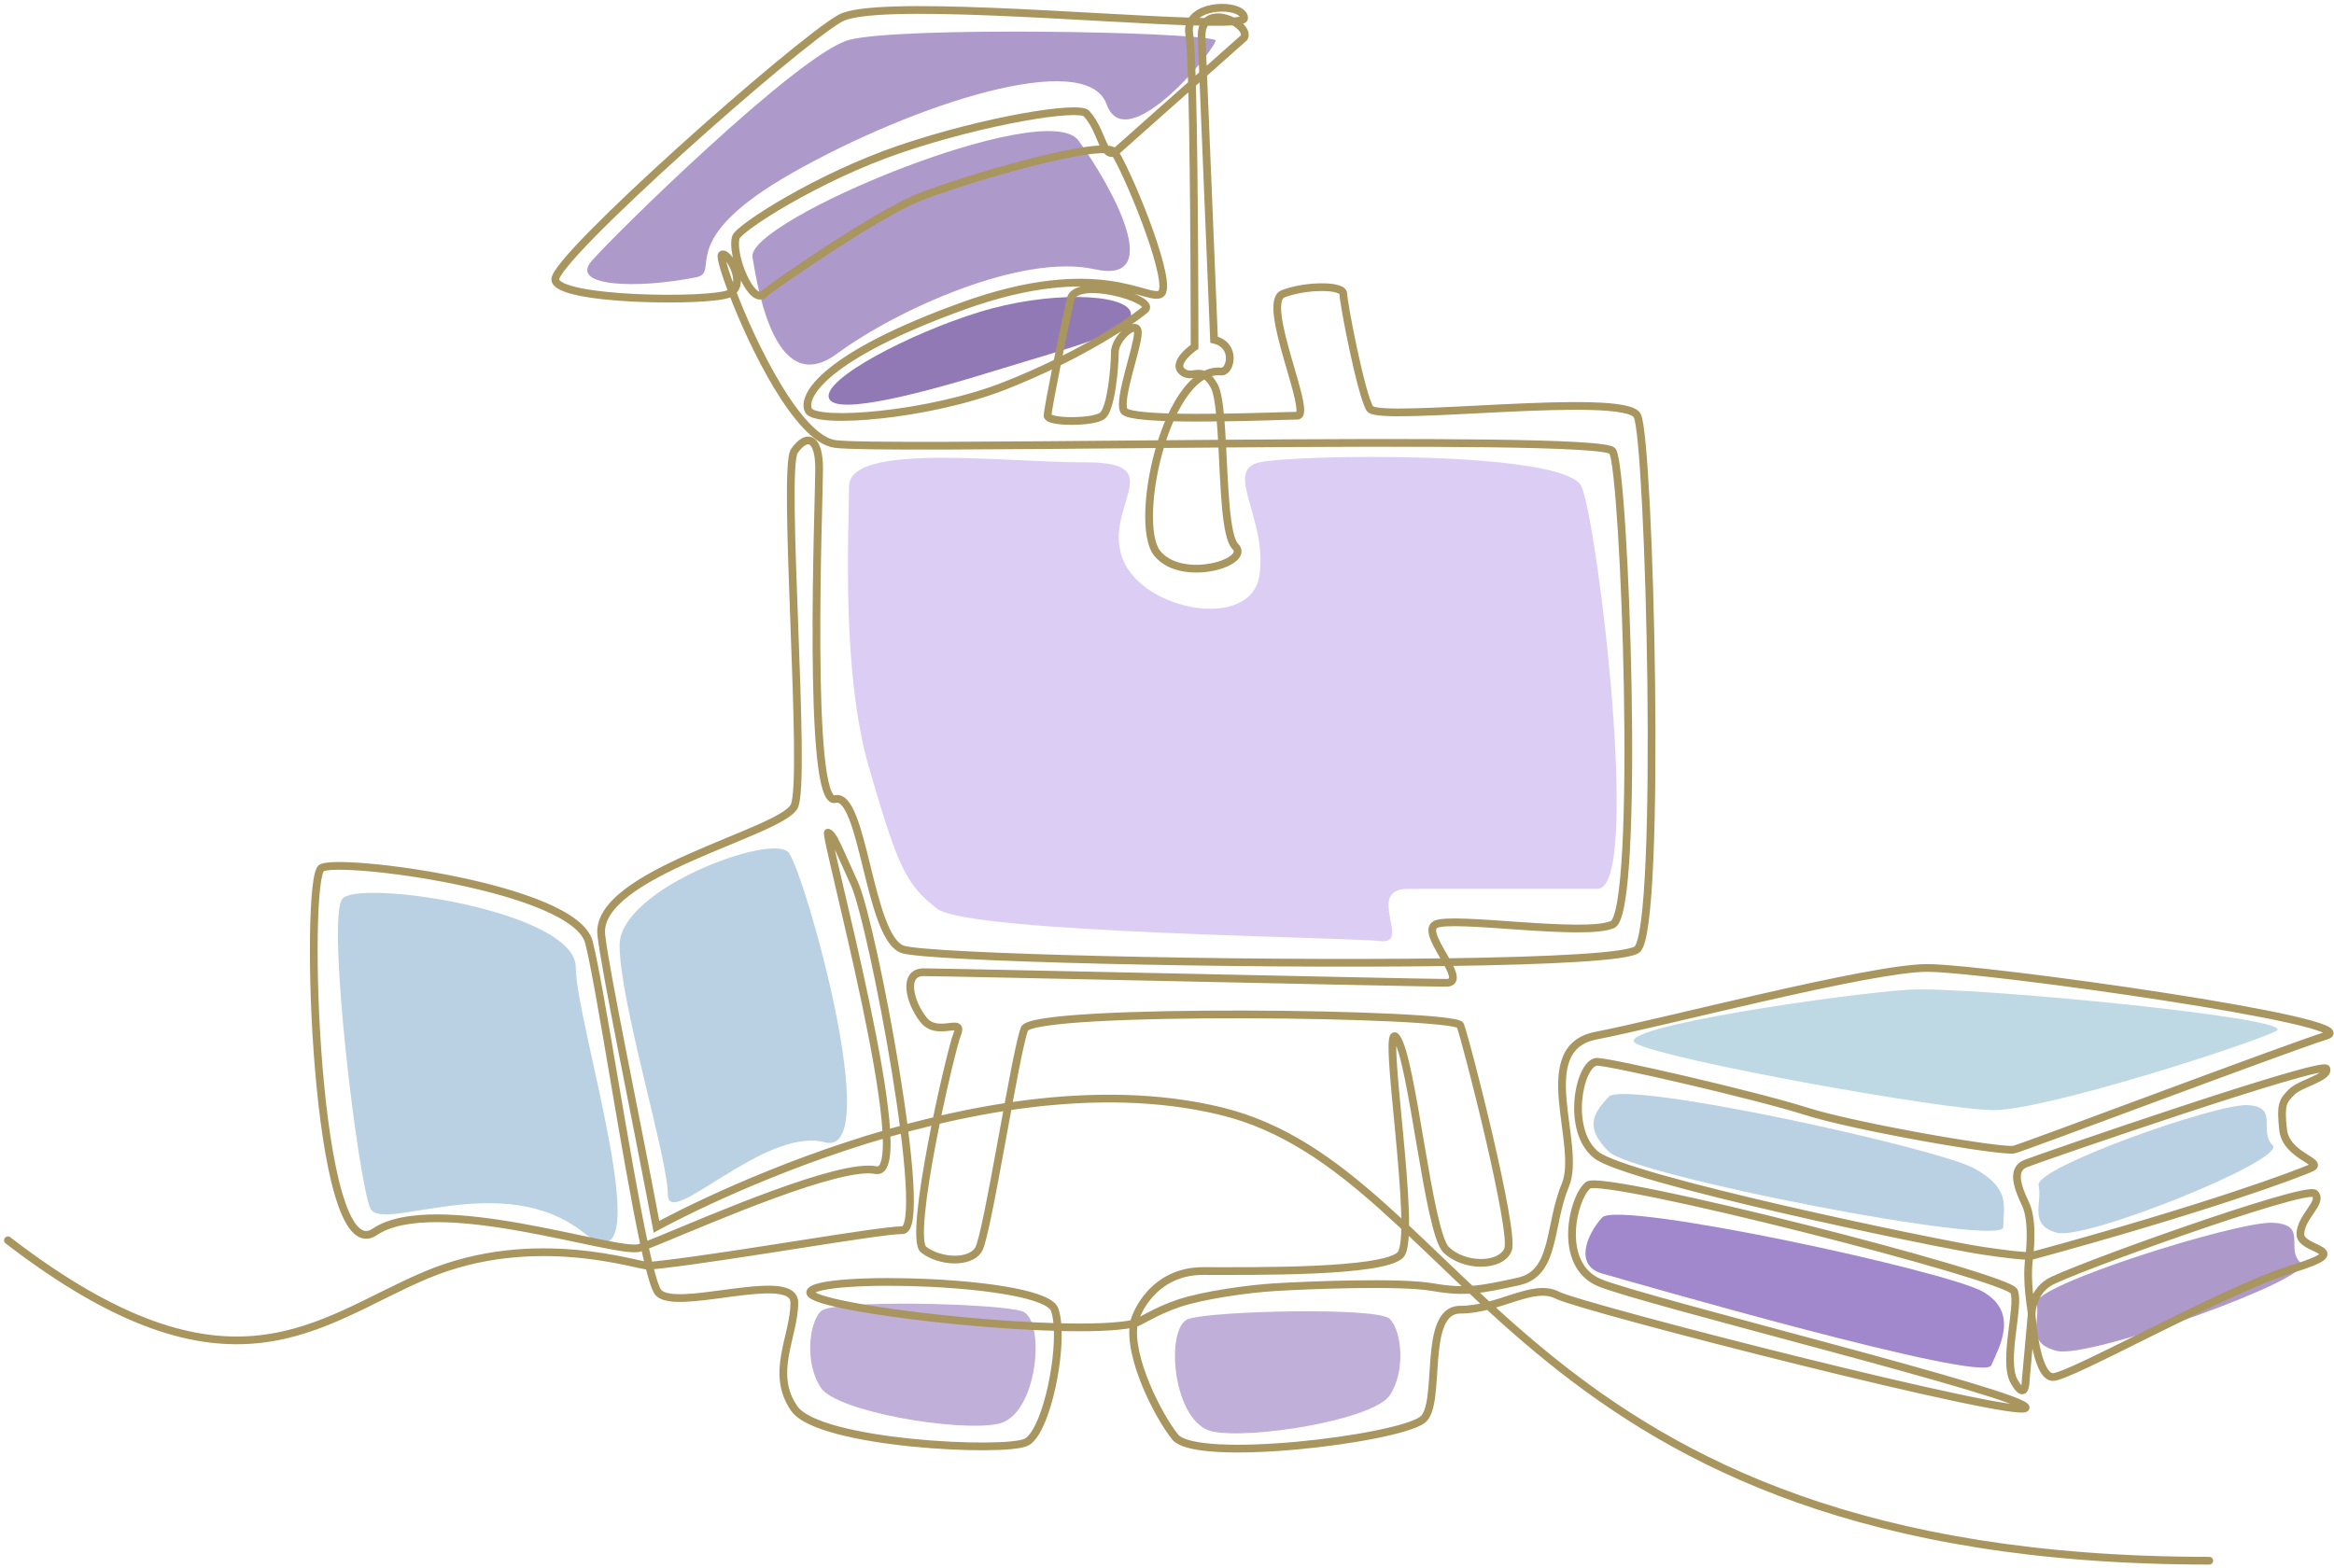
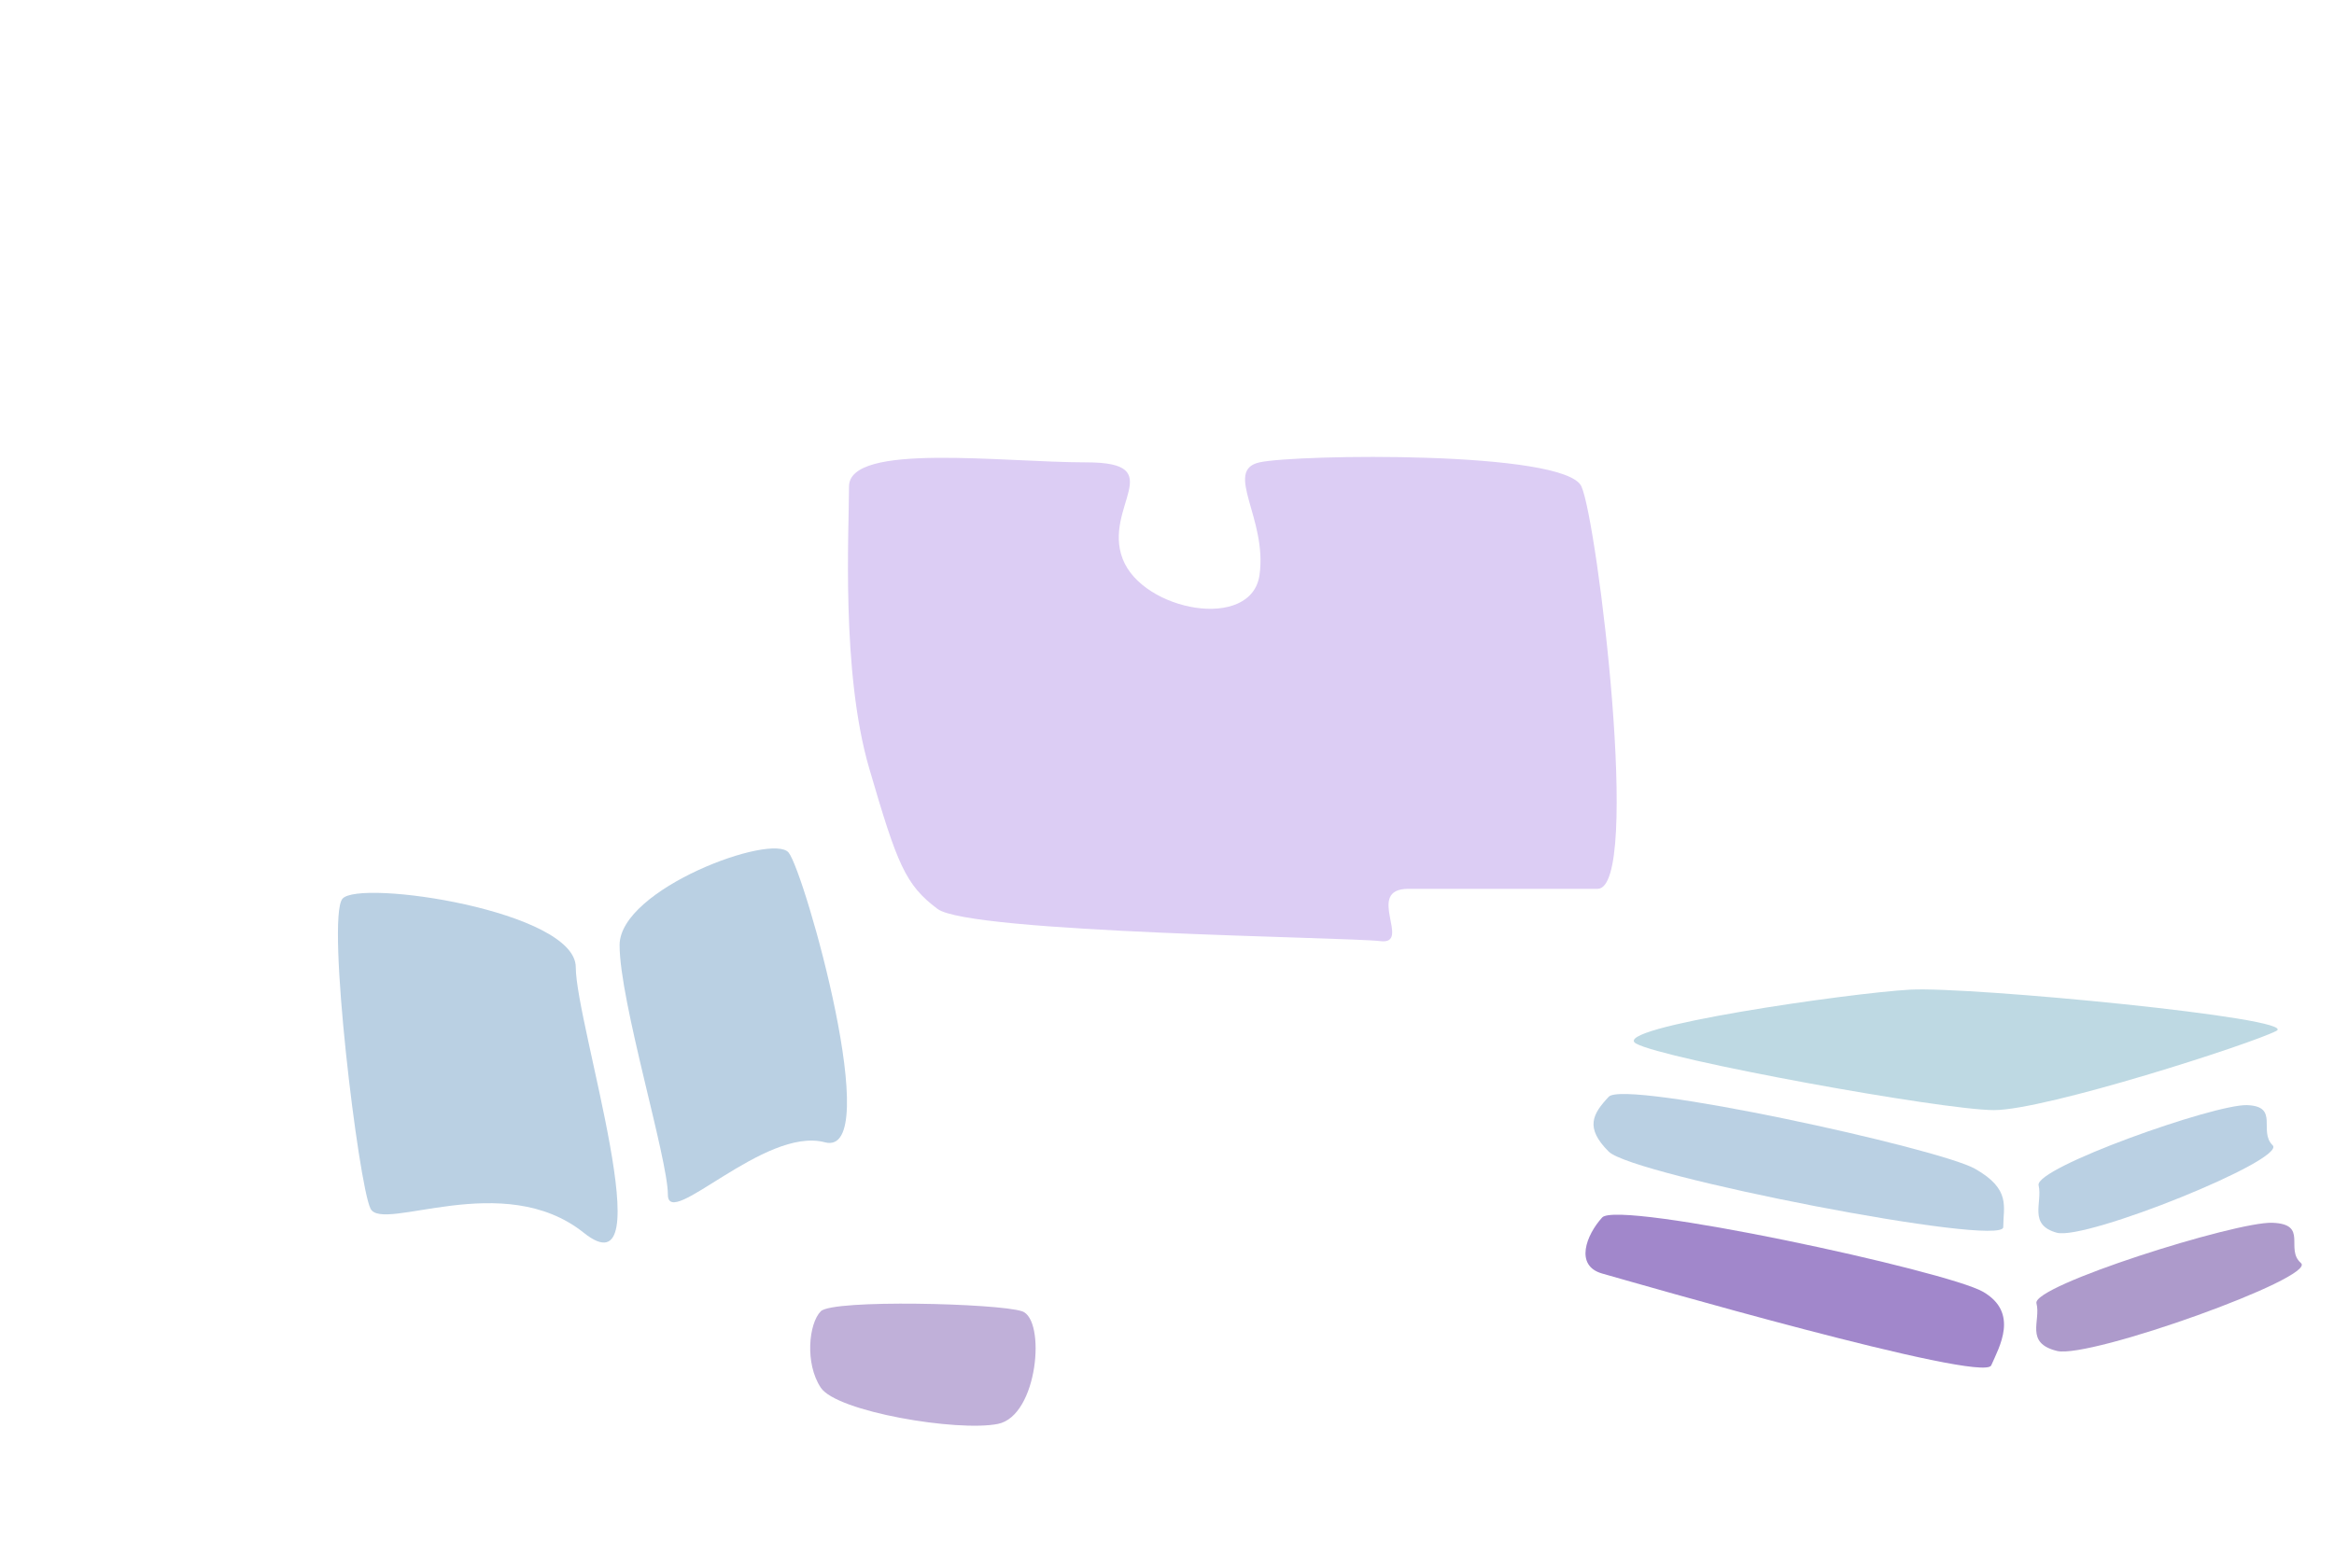
<svg xmlns="http://www.w3.org/2000/svg" width="302" height="203" viewBox="0 0 302 203" fill="none">
-   <path d="M146.303 40.411C147.069 42.883 138.102 45.079 129.119 47.864C120.136 50.65 108.015 53.983 107.248 51.51C106.482 49.038 117.655 43.196 126.638 40.411C135.621 37.625 145.536 37.938 146.303 40.411Z" fill="#9079B4" />
  <path d="M208.16 149.056C205.035 145.947 206.076 144.17 208.16 141.949C210.243 139.728 250.869 148.612 255.557 151.276C260.244 153.941 259.203 156.163 259.203 158.828C259.203 161.493 211.285 152.165 208.16 149.056Z" fill="#BAD0E3" />
  <path d="M266.135 159.55C262.402 158.523 264.31 155.669 263.778 153.41C263.246 151.15 286.585 142.867 290.778 143.036C294.971 143.206 292.185 146.403 294.06 148.23C295.935 150.057 269.869 160.577 266.135 159.55Z" fill="#BAD0E3" />
  <path d="M266.165 174.852C261.945 173.82 264.102 170.952 263.5 168.683C262.899 166.413 289.279 158.091 294.018 158.262C298.757 158.432 295.608 161.644 297.728 163.479C299.847 165.315 270.384 175.883 266.165 174.852Z" fill="#AD9ACB" />
-   <path d="M108.298 45.781C100.488 51.537 98.147 38.035 97.363 33.285C96.58 28.534 135.376 12.455 139.542 18.183C143.708 23.912 150.998 36.929 141.625 34.847C132.252 32.764 116.109 40.026 108.298 45.781Z" fill="#AD9ACB" />
  <path d="M207.31 164.832C203.716 163.819 205.239 159.842 207.31 157.574C209.382 155.307 251.951 164.484 256.612 167.205C261.274 169.925 258.684 174.341 257.648 176.72C256.612 179.098 210.905 165.844 207.31 164.832Z" fill="#A187CB" />
  <path d="M247.201 128.086C239.48 128.496 208.082 133.01 211.685 135.061C215.288 137.113 251.319 143.679 258.01 143.679C264.701 143.679 291.467 135.061 294.555 133.42C297.643 131.779 254.922 127.675 247.201 128.086Z" fill="#BED9E3" />
-   <path d="M90.07 35.888C82.485 37.411 73.688 37.115 76.531 33.804C79.374 30.494 103.394 6.897 109.858 5.166C116.321 3.434 153.751 4.062 157.244 5.166C158.07 5.427 145.788 20.788 143.184 13.498C140.581 6.207 118.189 13.495 102.568 22.348C86.946 31.2 93.456 35.209 90.07 35.888Z" fill="#AD9ACB" />
  <path d="M74.5 125.191C74.5 117.899 46.381 113.735 44.298 116.339C42.215 118.943 46.381 153.31 47.943 156.435C49.505 159.559 65.127 151.229 75.541 159.56C85.956 167.891 74.5 132.483 74.5 125.191Z" fill="#BAD0E3" />
  <path d="M80.17 122.328C80.17 115.036 99.961 107.749 102.044 110.352C104.127 112.956 114.54 149.928 106.729 147.845C98.918 145.762 86.418 159.301 86.418 154.614C86.418 149.928 80.17 129.62 80.17 122.328Z" fill="#BAD0E3" />
  <path d="M106.206 169.714C107.768 168.151 129.118 168.674 132.243 169.715C135.367 170.755 134.326 183.254 129.118 184.295C123.911 185.337 108.289 182.732 106.206 179.607C104.123 176.483 104.644 171.277 106.206 169.714Z" fill="#C0B0D9" />
-   <path d="M179.825 170.701C178.263 169.138 156.913 169.661 153.789 170.701C150.664 171.742 151.706 184.24 156.913 185.282C162.12 186.323 177.742 183.718 179.825 180.594C181.908 177.47 181.387 172.264 179.825 170.701Z" fill="#C0B0D9" />
  <path d="M109.856 62.967C109.856 57.238 129.644 59.844 140.579 59.843C151.514 59.841 142.662 65.57 145.265 72.339C147.869 79.109 161.929 81.714 162.97 74.424C164.012 67.134 158.284 60.883 162.97 59.842C167.657 58.802 202.545 58.281 204.628 62.967C206.711 67.653 212.439 115.04 206.711 115.04H182.237C176.509 115.04 182.759 122.33 178.593 121.808C174.427 121.287 125.478 120.767 121.312 117.642C117.146 114.518 116.106 111.915 112.461 99.417C108.816 86.92 109.856 68.696 109.856 62.967Z" fill="#DCCDF4" />
-   <path d="M1.328 160.132C1.109 159.964 0.796 160.005 0.627 160.224C0.459 160.443 0.5 160.757 0.719 160.925L1.328 160.132ZM85.847 163.633L85.788 163.136H85.788L85.847 163.633ZM113.321 151.446L113.419 150.955L113.321 151.446ZM85.273 160.529L85.083 160.066L85.273 160.529ZM82.745 161.507L82.599 161.029L82.599 161.029L82.745 161.507ZM48.475 159.449L48.195 159.035L48.475 159.449ZM76.201 121.947L75.717 122.072L76.201 121.947ZM85.137 167.224L84.737 167.524L85.137 167.224ZM86.613 167.914L86.691 167.42L86.613 167.914ZM132.798 186.661L132.575 186.214L132.798 186.661ZM136.464 169.511L135.993 169.677V169.677L136.464 169.511ZM104.843 167.224L104.364 167.08L104.843 167.224ZM165.052 166.591L165.022 166.092L165.052 166.591ZM184.039 183.775L184.335 184.178L184.039 183.775ZM152.046 185.975L152.436 185.662L152.046 185.975ZM185.729 119.66L185.487 119.223L185.729 119.66ZM208.643 58.376L209.052 58.089L208.643 58.376ZM108.051 57.462L107.983 57.957L108.051 57.462ZM93.386 32.993L93.033 32.639V32.639L93.386 32.993ZM94.303 38.025L94.106 37.565V37.565L94.303 38.025ZM71.847 36.195L72.345 36.154L71.847 36.195ZM108.738 2.352L108.982 2.788V2.788L108.738 2.352ZM153.879 4.41L154.372 4.328V4.328L153.879 4.41ZM154.252 11.508L153.752 11.521L154.252 11.508ZM154.566 44.885L154.85 45.296L155.066 45.147V44.885H154.566ZM152.962 48.086L153.282 47.702L152.962 48.086ZM157.087 49.916L156.652 50.163L157.087 49.916ZM159.836 70.725L159.483 71.078L159.836 70.725ZM149.754 71.639L150.14 71.321L149.754 71.639ZM158.003 48.086L158.051 47.588L158.003 48.086ZM155.483 4.867L155.982 4.847L155.982 4.844L155.483 4.867ZM160.982 4.867L161.314 5.241L161.386 5.177L161.429 5.091L160.982 4.867ZM140.589 14.7L140.96 14.365V14.365L140.589 14.7ZM95.219 30.707L94.74 30.563L95.219 30.707ZM98.885 38.025L99.239 38.379L98.885 38.025ZM130.048 49.916L130.232 50.381L130.048 49.916ZM148.15 40.082L148.475 40.462L148.15 40.082ZM138.526 38.71L139.014 38.823L138.526 38.71ZM135.548 53.803L135.048 53.803V53.803L135.548 53.803ZM145.401 53.117L144.941 53.314L145.401 53.117ZM177.251 52.888L177.675 52.623L177.251 52.888ZM211.851 122.862L211.511 122.495L211.851 122.862ZM116.758 122.862L116.586 123.331L116.758 122.862ZM108.051 103.425L108.172 103.91L108.051 103.425ZM77.805 121.032L77.308 121.089L77.805 121.032ZM157.087 43.97L156.587 43.99L156.603 44.372L156.974 44.457L157.087 43.97ZM206.947 166.009L206.753 166.47L206.947 166.009ZM205.497 153.395L205.803 153.791L205.497 153.395ZM260.606 167.137L261.071 166.952L260.606 167.137ZM260.606 178.787L261.041 178.541L260.606 178.787ZM262.098 178.787L261.6 178.742L261.598 178.765V178.787H262.098ZM265.082 166.009L264.809 165.59L265.082 166.009ZM299.516 154.485L299.871 154.133L299.516 154.485ZM296.532 164.257L296.386 163.778L296.532 164.257ZM262.098 150.6L262.285 151.064L262.098 150.6ZM301.008 138.324L301.483 138.167V138.167L301.008 138.324ZM296.532 141.331L296.887 141.683L296.532 141.331ZM295.413 146.217L294.916 146.271L295.413 146.217ZM299.143 151.102L299.368 151.549L299.143 151.102ZM260.606 148.783L260.484 148.298L260.606 148.783ZM206.525 137.432L206.442 136.939L206.525 137.432ZM256.503 161.875L256.43 162.369L256.503 161.875ZM262.098 155.862L262.55 155.647L262.098 155.862ZM84.944 158.78L84.453 158.873L84.582 159.553L85.187 159.217L84.944 158.78ZM285.86 202.5C286.136 202.5 286.36 202.276 286.36 202C286.36 201.724 286.136 201.5 285.86 201.5V202.5ZM0.719 160.925C15.212 172.076 25.364 174.749 33.713 173.811C37.874 173.343 41.552 171.981 45.054 170.378C46.803 169.578 48.517 168.713 50.221 167.871C51.929 167.026 53.63 166.201 55.373 165.469L54.985 164.547C53.213 165.292 51.488 166.128 49.778 166.974C48.064 167.822 46.369 168.677 44.638 169.469C41.18 171.052 37.612 172.366 33.601 172.817C25.606 173.716 15.709 171.197 1.328 160.132L0.719 160.925ZM55.373 165.469C62.304 162.558 69.113 162.294 74.354 162.75C76.974 162.977 79.198 163.384 80.847 163.727C81.681 163.901 82.344 164.053 82.873 164.166C83.132 164.221 83.357 164.266 83.54 164.296C83.706 164.323 83.89 164.347 84.039 164.332L83.942 163.337C83.948 163.336 83.933 163.338 83.884 163.333C83.838 163.329 83.778 163.322 83.7 163.309C83.543 163.283 83.338 163.243 83.082 163.188C82.582 163.082 81.877 162.92 81.051 162.748C79.38 162.4 77.114 161.986 74.441 161.754C69.098 161.289 62.113 161.553 54.985 164.547L55.373 165.469ZM84.039 164.332C84.618 164.275 85.243 164.207 85.905 164.129L85.788 163.136C85.131 163.213 84.513 163.281 83.942 163.337L84.039 164.332ZM85.905 164.129C90.784 163.556 97.768 162.451 103.896 161.492C106.963 161.011 109.817 160.568 112.092 160.244C114.384 159.918 116.046 159.72 116.758 159.72V158.72C115.959 158.72 114.217 158.932 111.951 159.254C109.668 159.579 106.807 160.024 103.742 160.504C97.604 161.464 90.644 162.566 85.788 163.136L85.905 164.129ZM116.758 159.72C117.266 159.72 117.584 159.36 117.766 158.995C117.949 158.627 118.063 158.131 118.135 157.564C118.281 156.418 118.275 154.807 118.16 152.895C117.929 149.061 117.253 143.911 116.392 138.617C115.532 133.32 114.485 127.866 113.509 123.419C113.021 121.196 112.55 119.221 112.129 117.642C111.71 116.075 111.332 114.865 111.027 114.193L110.116 114.608C110.383 115.194 110.743 116.329 111.162 117.9C111.579 119.46 112.046 121.419 112.532 123.633C113.504 128.062 114.548 133.498 115.405 138.777C116.264 144.06 116.934 149.171 117.161 152.955C117.276 154.852 117.277 156.388 117.143 157.438C117.076 157.968 116.979 158.332 116.87 158.55C116.818 158.656 116.774 158.702 116.755 158.717C116.747 158.724 116.745 158.724 116.749 158.722C116.751 158.722 116.753 158.721 116.755 158.721C116.757 158.72 116.758 158.72 116.758 158.72V159.72ZM111.027 114.193C109.888 111.695 109.191 110.073 108.701 109.065C108.456 108.561 108.246 108.177 108.043 107.899C107.836 107.617 107.602 107.398 107.292 107.295L106.977 108.244C107.01 108.255 107.091 108.293 107.236 108.49C107.383 108.691 107.56 109.007 107.802 109.503C108.286 110.497 108.963 112.076 110.116 114.608L111.027 114.193ZM107.292 107.295C107.223 107.272 107.129 107.257 107.024 107.279C106.917 107.302 106.832 107.355 106.772 107.414C106.667 107.516 106.636 107.633 106.626 107.672C106.604 107.763 106.606 107.852 106.608 107.897C106.612 108.008 106.631 108.153 106.658 108.314C106.711 108.645 106.809 109.127 106.94 109.731C107.203 110.942 107.609 112.682 108.098 114.765C109.075 118.935 110.384 124.498 111.543 130.033C112.702 135.573 113.707 141.065 114.08 145.096C114.267 147.12 114.291 148.732 114.113 149.79C114.023 150.326 113.891 150.653 113.757 150.824C113.696 150.902 113.644 150.934 113.606 150.949C113.568 150.963 113.512 150.974 113.419 150.955L113.224 151.936C113.474 151.986 113.726 151.974 113.965 151.882C114.202 151.791 114.393 151.633 114.544 151.441C114.833 151.073 115 150.545 115.099 149.956C115.3 148.763 115.264 147.041 115.076 145.003C114.697 140.912 113.682 135.373 112.522 129.829C111.36 124.28 110.048 118.705 109.071 114.537C108.582 112.45 108.178 110.72 107.917 109.519C107.786 108.917 107.694 108.457 107.645 108.154C107.619 107.998 107.609 107.904 107.607 107.858C107.606 107.825 107.611 107.856 107.597 107.911C107.592 107.931 107.567 108.036 107.469 108.13C107.413 108.185 107.332 108.236 107.23 108.258C107.129 108.279 107.041 108.265 106.977 108.244L107.292 107.295ZM113.419 150.955C112.757 150.824 111.925 150.843 110.989 150.96C110.046 151.078 108.965 151.301 107.792 151.6C105.446 152.198 102.699 153.11 99.9 154.133C94.301 156.178 88.441 158.688 85.083 160.066L85.463 160.991C88.84 159.605 94.669 157.109 100.243 155.072C103.03 154.054 105.74 153.155 108.039 152.569C109.188 152.276 110.226 152.064 111.113 151.952C112.008 151.84 112.717 151.835 113.224 151.936L113.419 150.955ZM85.083 160.066C84.323 160.378 83.694 160.631 83.225 160.808L83.578 161.744C84.061 161.562 84.701 161.304 85.463 160.991L85.083 160.066ZM83.225 160.808C82.955 160.91 82.746 160.984 82.599 161.029L82.892 161.985C83.07 161.93 83.303 161.848 83.578 161.744L83.225 160.808ZM82.599 161.029C82.491 161.062 82.29 161.085 81.968 161.077C81.656 161.069 81.266 161.032 80.804 160.97C79.879 160.845 78.701 160.622 77.33 160.342C74.599 159.784 71.121 159.001 67.502 158.357C63.882 157.712 60.088 157.198 56.7 157.18C53.331 157.162 50.273 157.632 48.195 159.035L48.755 159.863C50.572 158.636 53.373 158.163 56.695 158.18C59.998 158.198 63.726 158.7 67.327 159.341C70.93 159.983 74.372 160.758 77.129 161.322C78.502 161.602 79.709 161.831 80.67 161.961C81.151 162.026 81.579 162.067 81.942 162.077C82.295 162.086 82.627 162.066 82.892 161.985L82.599 161.029ZM48.195 159.035C47.791 159.308 47.462 159.365 47.184 159.311C46.894 159.255 46.572 159.06 46.226 158.663C45.523 157.856 44.863 156.38 44.272 154.36C43.098 150.347 42.27 144.464 41.755 138.341C41.241 132.225 41.041 125.903 41.113 121.029C41.148 118.59 41.252 116.524 41.416 115.031C41.498 114.283 41.594 113.693 41.699 113.279C41.752 113.071 41.804 112.923 41.849 112.827C41.902 112.714 41.918 112.736 41.858 112.772L41.344 111.914C41.141 112.035 41.02 112.24 40.944 112.4C40.861 112.577 40.791 112.793 40.73 113.032C40.608 113.513 40.506 114.155 40.422 114.922C40.253 116.46 40.149 118.561 40.113 121.014C40.041 125.923 40.242 132.278 40.759 138.425C41.275 144.564 42.109 150.529 43.312 154.641C43.91 156.683 44.617 158.339 45.472 159.32C45.904 159.816 46.409 160.179 46.993 160.293C47.59 160.409 48.185 160.248 48.755 159.863L48.195 159.035ZM41.858 112.772C41.905 112.743 42.067 112.687 42.411 112.642C42.733 112.601 43.158 112.576 43.675 112.571C44.709 112.56 46.077 112.625 47.672 112.766C50.86 113.046 54.922 113.622 58.971 114.462C63.023 115.302 67.04 116.401 70.148 117.723C71.702 118.384 73.01 119.092 73.976 119.839C74.949 120.59 75.527 121.34 75.717 122.072L76.685 121.822C76.416 120.781 75.64 119.86 74.587 119.047C73.527 118.229 72.135 117.481 70.539 116.803C67.345 115.444 63.256 114.329 59.174 113.482C55.088 112.635 50.988 112.054 47.76 111.77C46.147 111.628 44.743 111.559 43.665 111.571C43.126 111.576 42.659 111.602 42.283 111.651C41.928 111.697 41.583 111.77 41.344 111.914L41.858 112.772ZM75.717 122.072C76.424 124.807 77.62 131.84 78.945 139.615C80.266 147.368 81.711 155.832 82.912 161.382L83.89 161.17C82.694 155.648 81.253 147.209 79.93 139.447C78.611 131.705 77.406 124.61 76.685 121.822L75.717 122.072ZM82.912 161.382C83.117 162.329 83.316 163.193 83.505 163.955L84.476 163.714C84.289 162.964 84.093 162.11 83.89 161.17L82.912 161.382ZM83.505 163.955C83.726 164.841 83.936 165.597 84.134 166.189C84.326 166.761 84.524 167.24 84.737 167.524L85.537 166.923C85.432 166.784 85.275 166.448 85.083 165.872C84.897 165.315 84.693 164.588 84.476 163.714L83.505 163.955ZM84.737 167.524C85.133 168.05 85.813 168.293 86.534 168.408L86.691 167.42C86.04 167.317 85.691 167.129 85.537 166.923L84.737 167.524ZM86.534 168.408C87.726 168.597 89.357 168.483 91.078 168.287C91.947 168.188 92.854 168.065 93.756 167.944C94.66 167.822 95.561 167.702 96.426 167.606C98.169 167.411 99.711 167.321 100.804 167.494C101.351 167.581 101.728 167.726 101.96 167.908C102.167 168.07 102.281 168.277 102.281 168.596H103.281C103.281 167.973 103.028 167.475 102.578 167.121C102.152 166.787 101.581 166.605 100.96 166.507C99.719 166.31 98.055 166.417 96.315 166.612C95.437 166.71 94.526 166.832 93.623 166.953C92.718 167.074 91.821 167.195 90.965 167.293C89.236 167.491 87.731 167.585 86.691 167.42L86.534 168.408ZM102.281 168.596C102.281 169.625 102.09 170.696 101.842 171.821C101.597 172.928 101.288 174.113 101.085 175.285C100.674 177.659 100.658 180.16 102.371 182.603L103.19 182.029C101.696 179.898 101.68 177.713 102.071 175.456C102.269 174.312 102.562 173.196 102.818 172.037C103.07 170.897 103.281 169.739 103.281 168.596H102.281ZM102.371 182.603C102.846 183.279 103.664 183.843 104.662 184.323C105.671 184.808 106.918 185.232 108.31 185.601C111.094 186.339 114.517 186.871 117.911 187.216C121.307 187.56 124.69 187.718 127.402 187.704C128.757 187.697 129.951 187.646 130.899 187.553C131.819 187.463 132.584 187.326 133.021 187.108L132.575 186.214C132.324 186.338 131.736 186.466 130.801 186.558C129.895 186.647 128.733 186.697 127.396 186.704C124.723 186.718 121.375 186.562 118.012 186.221C114.646 185.879 111.28 185.354 108.566 184.634C107.208 184.274 106.027 183.869 105.095 183.422C104.153 182.969 103.518 182.496 103.19 182.029L102.371 182.603ZM133.021 187.108C133.406 186.916 133.748 186.588 134.05 186.196C134.355 185.8 134.641 185.312 134.906 184.761C135.437 183.66 135.907 182.268 136.29 180.772C137.055 177.783 137.494 174.296 137.347 171.733L136.348 171.79C136.488 174.222 136.069 177.603 135.321 180.524C134.948 181.982 134.497 183.306 134.005 184.327C133.759 184.838 133.508 185.262 133.258 185.586C133.005 185.914 132.773 186.115 132.575 186.214L133.021 187.108ZM137.347 171.733C137.294 170.819 137.166 169.995 136.936 169.344L135.993 169.677C136.179 170.203 136.298 170.922 136.348 171.79L137.347 171.733ZM136.936 169.344C136.804 168.971 136.523 168.668 136.189 168.418C135.851 168.166 135.421 167.942 134.929 167.74C133.943 167.335 132.636 166.991 131.135 166.701C128.127 166.119 124.256 165.739 120.42 165.553C116.583 165.366 112.76 165.373 109.847 165.571C108.393 165.67 107.148 165.817 106.235 166.018C105.782 166.117 105.387 166.235 105.084 166.377C104.814 166.504 104.474 166.715 104.364 167.08L105.322 167.368C105.298 167.447 105.27 167.395 105.509 167.283C105.715 167.186 106.027 167.087 106.45 166.995C107.291 166.81 108.479 166.666 109.914 166.569C112.779 166.374 116.562 166.366 120.372 166.551C124.183 166.737 128.002 167.114 130.945 167.683C132.419 167.968 133.652 168.297 134.549 168.665C134.998 168.849 135.344 169.036 135.591 169.22C135.841 169.407 135.953 169.564 135.993 169.677L136.936 169.344ZM104.364 167.08C104.249 167.462 104.478 167.755 104.646 167.905C104.824 168.064 105.071 168.199 105.341 168.318C105.891 168.56 106.694 168.801 107.677 169.039C109.652 169.516 112.454 170.003 115.67 170.45C122.103 171.343 130.242 172.083 136.834 172.261L136.861 171.262C130.312 171.084 122.21 170.349 115.807 169.459C112.604 169.014 109.84 168.533 107.912 168.067C106.944 167.832 106.211 167.608 105.743 167.402C105.505 167.297 105.372 167.213 105.313 167.16C105.243 167.098 105.377 167.184 105.322 167.368L104.364 167.08ZM136.834 172.261C141.037 172.375 144.662 172.263 146.81 171.799L146.599 170.821C144.581 171.258 141.066 171.376 136.861 171.262L136.834 172.261ZM146.81 171.799C147.079 171.741 147.403 171.589 147.737 171.419C148.076 171.246 148.513 171.007 148.983 170.762C149.946 170.26 151.186 169.657 152.713 169.148L152.396 168.199C150.799 168.732 149.506 169.362 148.521 169.876C148.017 170.138 147.626 170.353 147.283 170.528C146.935 170.705 146.722 170.795 146.599 170.821L146.81 171.799ZM165.081 167.09C167.181 166.966 171.193 166.781 175.206 166.72C179.237 166.659 183.214 166.723 185.274 167.083L185.446 166.098C183.276 165.719 179.203 165.659 175.191 165.72C171.16 165.782 167.133 165.967 165.022 166.092L165.081 167.09ZM183.744 183.371C183.388 183.632 182.68 183.936 181.644 184.254C180.625 184.567 179.342 184.878 177.878 185.172C174.953 185.76 171.337 186.276 167.739 186.606C164.139 186.937 160.574 187.082 157.748 186.933C156.333 186.858 155.12 186.71 154.187 186.483C153.226 186.248 152.668 185.952 152.436 185.662L151.655 186.288C152.111 186.855 152.961 187.212 153.95 187.454C154.968 187.703 156.25 187.855 157.695 187.931C160.588 188.084 164.205 187.936 167.83 187.602C171.458 187.269 175.11 186.748 178.076 186.152C179.558 185.854 180.876 185.536 181.937 185.21C182.981 184.89 183.832 184.546 184.335 184.178L183.744 183.371ZM152.436 185.662C151.387 184.354 149.897 181.835 148.757 179.09C147.61 176.327 146.867 173.449 147.198 171.39L146.211 171.231C145.832 173.583 146.675 176.684 147.834 179.474C149 182.282 150.534 184.889 151.655 186.288L152.436 185.662ZM147.198 171.39C147.277 170.903 147.848 169.289 149.195 167.802C150.524 166.336 152.592 165.008 155.679 165.008V164.008C152.264 164.008 149.94 165.491 148.454 167.131C146.987 168.75 146.322 170.538 146.211 171.231L147.198 171.39ZM195.588 161.922C195.682 161.686 195.709 161.373 195.713 161.055C195.716 160.72 195.692 160.312 195.647 159.848C195.556 158.919 195.375 157.728 195.133 156.37C194.647 153.653 193.907 150.235 193.119 146.845C192.33 143.453 191.491 140.083 190.806 137.46C190.464 136.148 190.16 135.022 189.919 134.172C189.683 133.34 189.498 132.734 189.396 132.497L188.478 132.892C188.548 133.055 188.714 133.586 188.957 134.444C189.195 135.285 189.497 136.405 189.839 137.712C190.521 140.327 191.358 143.688 192.145 147.071C192.932 150.455 193.667 153.854 194.148 156.546C194.389 157.894 194.564 159.055 194.652 159.946C194.695 160.392 194.716 160.76 194.713 161.045C194.71 161.348 194.68 161.499 194.66 161.55L195.588 161.922ZM189.396 132.497C189.33 132.343 189.214 132.252 189.144 132.205C189.066 132.152 188.98 132.113 188.9 132.081C188.739 132.019 188.535 131.965 188.306 131.916C187.844 131.819 187.202 131.729 186.418 131.645C184.844 131.477 182.641 131.329 180.024 131.205C174.787 130.958 167.863 130.808 160.926 130.794C153.99 130.78 147.033 130.901 141.735 131.198C139.088 131.347 136.843 131.54 135.217 131.784C134.407 131.906 133.732 132.043 133.233 132.2C132.985 132.278 132.76 132.367 132.579 132.472C132.411 132.569 132.207 132.721 132.107 132.959L133.03 133.344C133.002 133.411 132.974 133.399 133.08 133.337C133.172 133.284 133.319 133.221 133.533 133.154C133.959 133.02 134.574 132.892 135.366 132.773C136.945 132.536 139.154 132.345 141.791 132.197C147.062 131.901 153.997 131.78 160.924 131.794C167.85 131.808 174.759 131.958 179.977 132.204C182.587 132.327 184.767 132.474 186.311 132.639C187.086 132.722 187.687 132.808 188.1 132.895C188.308 132.939 188.45 132.979 188.536 133.013C188.58 133.03 188.592 133.039 188.587 133.035C188.584 133.033 188.569 133.023 188.55 133.003C188.531 132.984 188.501 132.947 188.478 132.892L189.396 132.497ZM132.107 132.959C131.945 133.348 131.754 134.065 131.544 134.981C131.33 135.911 131.087 137.088 130.825 138.422C130.302 141.092 129.699 144.412 129.098 147.697C128.496 150.985 127.896 154.238 127.374 156.783C127.114 158.056 126.874 159.146 126.664 159.972C126.56 160.385 126.464 160.727 126.379 160.989C126.289 161.264 126.223 161.413 126.187 161.47L127.035 162.001C127.142 161.83 127.239 161.577 127.33 161.298C127.425 161.006 127.526 160.641 127.634 160.218C127.849 159.37 128.092 158.262 128.354 156.984C128.878 154.427 129.481 151.163 130.082 147.877C130.684 144.588 131.284 141.276 131.806 138.615C132.067 137.284 132.308 136.12 132.518 135.205C132.732 134.276 132.906 133.642 133.03 133.344L132.107 132.959ZM126.187 161.47C125.756 162.159 124.727 162.549 123.414 162.522C122.126 162.495 120.746 162.064 119.815 161.341L119.201 162.131C120.332 163.008 121.931 163.492 123.393 163.522C124.829 163.552 126.321 163.142 127.035 162.001L126.187 161.47ZM119.815 161.341C119.815 161.341 119.753 161.283 119.689 161.051C119.629 160.835 119.586 160.533 119.565 160.143C119.521 159.366 119.568 158.317 119.687 157.07C119.925 154.582 120.444 151.376 121.059 148.137C121.673 144.901 122.381 141.642 122.991 139.051C123.607 136.439 124.114 134.553 124.326 134.024L123.397 133.652C123.151 134.266 122.627 136.239 122.018 138.822C121.404 141.426 120.694 144.699 120.076 147.951C119.46 151.2 118.934 154.441 118.692 156.975C118.571 158.24 118.519 159.348 118.566 160.199C118.59 160.623 118.639 161.004 118.725 161.316C118.806 161.613 118.943 161.93 119.201 162.131L119.815 161.341ZM124.326 134.024C124.447 133.721 124.529 133.427 124.512 133.163C124.502 133.021 124.463 132.872 124.372 132.737C124.28 132.6 124.157 132.51 124.031 132.453C123.804 132.351 123.545 132.348 123.347 132.358C123.135 132.368 122.889 132.399 122.658 132.427C121.663 132.543 120.625 132.603 119.898 131.696L119.118 132.321C120.224 133.701 121.821 133.532 122.774 133.42C123.029 133.39 123.227 133.364 123.394 133.357C123.573 133.348 123.625 133.367 123.62 133.365C123.606 133.358 123.571 133.337 123.542 133.295C123.515 133.254 123.514 133.223 123.514 133.23C123.516 133.262 123.505 133.383 123.397 133.652L124.326 134.024ZM119.898 131.696C119.029 130.612 118.391 129.159 118.287 128.019C118.235 127.447 118.323 127.024 118.504 126.759C118.664 126.523 118.95 126.334 119.508 126.334V125.334C118.691 125.334 118.06 125.632 117.677 126.196C117.313 126.731 117.229 127.423 117.291 128.109C117.417 129.484 118.154 131.118 119.118 132.321L119.898 131.696ZM119.508 126.334C120.876 126.334 136.963 126.677 153.123 127.02C169.272 127.363 185.493 127.706 187.104 127.706V126.706C185.507 126.706 169.305 126.364 153.145 126.02C136.997 125.678 120.89 125.334 119.508 125.334V126.334ZM187.104 127.706C187.508 127.706 187.898 127.621 188.174 127.352C188.463 127.07 188.517 126.696 188.488 126.373C188.459 126.053 188.345 125.708 188.202 125.372C188.057 125.029 187.867 124.662 187.663 124.291L186.787 124.773C186.985 125.134 187.156 125.466 187.282 125.762C187.41 126.064 187.477 126.297 187.492 126.462C187.499 126.542 187.492 126.59 187.485 126.614C187.48 126.634 187.475 126.636 187.475 126.637C187.472 126.64 187.397 126.706 187.104 126.706V127.706ZM187.663 124.291C187.116 123.298 186.483 122.299 186.107 121.427C185.919 120.994 185.827 120.658 185.824 120.421C185.822 120.219 185.878 120.149 185.971 120.098L185.487 119.223C184.997 119.494 184.819 119.957 184.824 120.432C184.829 120.873 184.987 121.358 185.189 121.824C185.59 122.752 186.287 123.865 186.787 124.773L187.663 124.291ZM185.971 120.098C186.029 120.066 186.153 120.021 186.374 119.982C186.587 119.943 186.857 119.915 187.183 119.897C187.835 119.861 188.672 119.867 189.646 119.903C191.594 119.974 194.037 120.159 196.55 120.331C199.056 120.502 201.626 120.66 203.803 120.675C204.891 120.682 205.89 120.653 206.739 120.571C207.577 120.489 208.311 120.351 208.843 120.118L208.443 119.202C208.058 119.37 207.453 119.496 206.642 119.575C205.841 119.653 204.88 119.682 203.809 119.675C201.668 119.661 199.126 119.504 196.619 119.333C194.119 119.162 191.651 118.975 189.682 118.903C188.698 118.867 187.825 118.86 187.128 118.898C186.779 118.918 186.465 118.949 186.198 118.997C185.938 119.044 185.687 119.112 185.487 119.223L185.971 120.098ZM208.843 120.118C209.081 120.014 209.256 119.823 209.386 119.627C209.52 119.427 209.634 119.18 209.734 118.905C209.936 118.354 210.107 117.62 210.254 116.744C210.55 114.989 210.766 112.584 210.914 109.757C211.212 104.099 211.248 96.689 211.119 89.267C210.99 81.843 210.696 74.396 210.334 68.66C210.153 65.793 209.955 63.347 209.751 61.544C209.649 60.644 209.544 59.895 209.439 59.332C209.386 59.05 209.332 58.807 209.275 58.61C209.222 58.428 209.153 58.233 209.052 58.089L208.234 58.663C208.233 58.662 208.265 58.718 208.314 58.888C208.359 59.042 208.406 59.251 208.456 59.516C208.555 60.045 208.656 60.766 208.757 61.657C208.958 63.436 209.155 65.863 209.336 68.723C209.697 74.442 209.99 81.873 210.119 89.284C210.248 96.697 210.212 104.08 209.916 109.705C209.768 112.519 209.555 114.879 209.268 116.578C209.125 117.43 208.966 118.095 208.795 118.562C208.71 118.795 208.627 118.962 208.554 119.073C208.477 119.189 208.434 119.206 208.443 119.202L208.843 120.118ZM209.052 58.089C208.952 57.946 208.808 57.864 208.712 57.819C208.603 57.766 208.477 57.724 208.345 57.688C208.081 57.615 207.734 57.551 207.322 57.494C206.495 57.38 205.344 57.285 203.923 57.205C201.078 57.045 197.109 56.945 192.397 56.887C182.971 56.772 170.545 56.827 158.126 56.92L158.134 57.92C170.553 57.827 182.97 57.772 192.385 57.887C197.093 57.945 201.044 58.045 203.867 58.203C205.28 58.283 206.399 58.377 207.186 58.485C207.581 58.54 207.877 58.596 208.08 58.652C208.181 58.68 208.245 58.704 208.28 58.721C208.328 58.743 208.283 58.733 208.234 58.663L209.052 58.089ZM158.126 56.92C155.476 56.94 152.826 56.961 150.206 56.983L150.214 57.983C152.834 57.961 155.484 57.94 158.134 57.92L158.126 56.92ZM150.206 56.983C139.929 57.069 130.107 57.163 122.495 57.185C118.689 57.196 115.439 57.189 112.962 57.155C110.47 57.121 108.797 57.06 108.119 56.966L107.983 57.957C108.735 58.06 110.479 58.121 112.948 58.155C115.434 58.189 118.691 58.196 122.498 58.185C130.113 58.163 139.94 58.069 150.214 57.983L150.206 56.983ZM108.119 56.966C107.094 56.825 105.928 56.051 104.682 54.736C103.45 53.437 102.205 51.68 101.016 49.707C98.638 45.765 96.524 41.034 95.213 37.584L94.278 37.939C95.603 41.427 97.742 46.215 100.16 50.224C101.367 52.227 102.655 54.052 103.956 55.424C105.243 56.782 106.609 57.768 107.983 57.957L108.119 56.966ZM95.213 37.584C94.708 36.256 94.326 35.126 94.094 34.311C93.978 33.901 93.903 33.583 93.869 33.365C93.851 33.254 93.847 33.187 93.848 33.155C93.848 33.138 93.85 33.147 93.844 33.171C93.839 33.189 93.817 33.269 93.739 33.347L93.033 32.639C92.931 32.741 92.891 32.858 92.874 32.927C92.855 33.001 92.849 33.073 92.848 33.132C92.846 33.251 92.86 33.385 92.881 33.521C92.925 33.798 93.012 34.159 93.132 34.584C93.374 35.437 93.767 36.596 94.278 37.939L95.213 37.584ZM93.739 33.347C93.628 33.458 93.499 33.414 93.515 33.42C93.546 33.432 93.63 33.484 93.757 33.615C94.002 33.869 94.287 34.298 94.509 34.804C94.731 35.31 94.871 35.849 94.866 36.321C94.862 36.785 94.722 37.138 94.431 37.373L95.06 38.15C95.65 37.673 95.86 36.994 95.866 36.33C95.873 35.673 95.683 34.99 95.425 34.402C95.167 33.814 94.822 33.278 94.477 32.921C94.308 32.746 94.108 32.58 93.887 32.492C93.651 32.397 93.305 32.368 93.033 32.639L93.739 33.347ZM94.431 37.373C94.344 37.443 94.237 37.509 94.106 37.565L94.499 38.484C94.709 38.395 94.896 38.283 95.06 38.15L94.431 37.373ZM94.106 37.565C93.858 37.671 93.336 37.782 92.55 37.877C91.784 37.97 90.818 38.041 89.722 38.088C87.531 38.182 84.841 38.176 82.222 38.051C79.6 37.926 77.07 37.681 75.19 37.303C74.247 37.113 73.496 36.894 72.985 36.654C72.73 36.534 72.559 36.42 72.456 36.32C72.356 36.223 72.347 36.168 72.345 36.154L71.349 36.237C71.376 36.566 71.548 36.833 71.761 37.04C71.973 37.244 72.251 37.414 72.56 37.559C73.178 37.85 74.021 38.087 74.993 38.283C76.944 38.676 79.532 38.923 82.174 39.05C84.821 39.176 87.541 39.182 89.765 39.087C90.876 39.04 91.87 38.967 92.67 38.87C93.452 38.776 94.105 38.653 94.499 38.484L94.106 37.565ZM72.345 36.154C72.348 36.181 72.339 36.156 72.381 36.05C72.42 35.953 72.486 35.824 72.587 35.66C72.788 35.332 73.1 34.91 73.518 34.402C74.351 33.387 75.569 32.072 77.066 30.55C80.056 27.509 84.13 23.672 88.394 19.816C92.657 15.961 97.106 12.092 100.845 8.989C104.6 5.872 107.598 3.562 108.982 2.788L108.495 1.915C107.014 2.743 103.941 5.12 100.206 8.22C96.455 11.334 91.995 15.211 87.723 19.074C83.452 22.936 79.362 26.788 76.353 29.849C74.849 31.379 73.607 32.718 72.745 33.767C72.315 34.29 71.971 34.752 71.735 35.136C71.617 35.328 71.519 35.511 71.452 35.682C71.388 35.842 71.332 36.038 71.349 36.237L72.345 36.154ZM108.982 2.788C109.438 2.534 110.267 2.315 111.464 2.151C112.644 1.989 114.12 1.888 115.826 1.835C119.237 1.73 123.525 1.82 128.098 2C137.206 2.359 147.531 3.077 154.093 3.286L154.125 2.286C147.523 2.076 137.337 1.363 128.138 1.001C123.558 0.821 119.242 0.729 115.796 0.836C114.073 0.889 112.557 0.992 111.329 1.16C110.119 1.326 109.126 1.562 108.495 1.915L108.982 2.788ZM154.093 3.286C154.781 3.308 155.43 3.324 156.034 3.334L156.05 2.334C155.453 2.324 154.809 2.308 154.125 2.286L154.093 3.286ZM156.034 3.334C157.517 3.358 158.741 3.343 159.616 3.272L159.535 2.276C158.711 2.343 157.526 2.358 156.05 2.334L156.034 3.334ZM159.616 3.272C160.077 3.235 160.47 3.18 160.758 3.095C160.899 3.054 161.053 2.996 161.181 2.904C161.311 2.811 161.482 2.63 161.482 2.352H160.482C160.482 2.181 160.59 2.097 160.598 2.091C160.604 2.087 160.575 2.107 160.478 2.135C160.29 2.19 159.979 2.239 159.535 2.276L159.616 3.272ZM161.482 2.352C161.482 1.606 160.886 1.138 160.289 0.883C159.664 0.616 158.854 0.49 158.03 0.501C157.201 0.512 156.319 0.661 155.544 0.981C154.773 1.299 154.068 1.804 153.668 2.55L154.55 3.022C154.804 2.547 155.286 2.169 155.926 1.905C156.562 1.643 157.316 1.51 158.043 1.501C158.773 1.491 159.436 1.606 159.896 1.802C160.383 2.01 160.482 2.228 160.482 2.352H161.482ZM153.668 2.55C153.372 3.103 153.262 3.755 153.386 4.492L154.372 4.328C154.282 3.79 154.366 3.364 154.55 3.022L153.668 2.55ZM153.386 4.492C153.536 5.394 153.658 7.993 153.752 11.521L154.751 11.495C154.658 8.001 154.537 5.315 154.372 4.328L153.386 4.492ZM153.752 11.521C153.909 17.411 153.988 25.75 154.027 32.621C154.046 36.055 154.056 39.121 154.061 41.329C154.064 42.432 154.065 43.322 154.066 43.935C154.066 44.241 154.066 44.479 154.066 44.64C154.066 44.72 154.066 44.781 154.066 44.822C154.066 44.843 154.066 44.859 154.066 44.869C154.066 44.874 154.066 44.878 154.066 44.881C154.066 44.882 154.066 44.883 154.066 44.884C154.066 44.884 154.066 44.884 154.066 44.884C154.066 44.885 154.066 44.885 154.566 44.885C155.066 44.885 155.066 44.885 155.066 44.884C155.066 44.884 155.066 44.884 155.066 44.884C155.066 44.883 155.066 44.882 155.066 44.881C155.066 44.878 155.066 44.874 155.066 44.869C155.066 44.858 155.066 44.843 155.066 44.822C155.066 44.781 155.066 44.72 155.066 44.639C155.066 44.478 155.066 44.24 155.066 43.934C155.065 43.32 155.064 42.431 155.061 41.327C155.056 39.118 155.046 36.051 155.027 32.615C154.987 25.744 154.909 17.396 154.751 11.495L153.752 11.521ZM154.566 44.885C154.282 44.473 154.282 44.473 154.282 44.474C154.282 44.474 154.281 44.474 154.281 44.474C154.281 44.474 154.281 44.474 154.281 44.474C154.28 44.475 154.279 44.475 154.278 44.476C154.276 44.477 154.274 44.479 154.27 44.481C154.264 44.486 154.254 44.493 154.242 44.501C154.218 44.518 154.185 44.543 154.143 44.574C154.059 44.636 153.941 44.726 153.806 44.837C153.536 45.057 153.183 45.37 152.872 45.728C152.568 46.076 152.261 46.514 152.147 46.986C152.088 47.23 152.077 47.496 152.158 47.765C152.24 48.036 152.405 48.273 152.642 48.471L153.282 47.702C153.175 47.613 153.133 47.536 153.115 47.475C153.096 47.413 153.092 47.331 153.119 47.221C153.176 46.985 153.356 46.694 153.626 46.385C153.887 46.086 154.193 45.812 154.439 45.611C154.561 45.511 154.665 45.431 154.739 45.377C154.776 45.349 154.805 45.329 154.824 45.315C154.833 45.308 154.84 45.303 154.845 45.3C154.847 45.298 154.849 45.297 154.85 45.297C154.85 45.296 154.85 45.296 154.851 45.296C154.851 45.296 154.851 45.296 154.851 45.296C154.851 45.296 154.85 45.296 154.85 45.296C154.85 45.296 154.85 45.296 154.566 44.885ZM152.642 48.471C153.299 49.017 153.94 48.986 154.449 48.928C154.971 48.868 155.27 48.812 155.615 48.983L156.06 48.088C155.393 47.756 154.751 47.887 154.335 47.935C153.907 47.984 153.617 47.98 153.282 47.702L152.642 48.471ZM155.615 48.983C155.881 49.116 156.23 49.422 156.652 50.163L157.521 49.668C157.049 48.839 156.575 48.344 156.06 48.088L155.615 48.983ZM156.652 50.163C156.808 50.437 156.957 50.921 157.088 51.618C157.216 52.3 157.318 53.139 157.403 54.088L158.399 53.998C158.312 53.036 158.207 52.161 158.071 51.433C157.937 50.719 157.764 50.095 157.521 49.668L156.652 50.163ZM157.403 54.088C157.495 55.111 157.566 56.251 157.631 57.447L158.629 57.393C158.565 56.194 158.492 55.039 158.399 53.998L157.403 54.088ZM157.631 57.447C157.778 60.179 157.888 63.208 158.119 65.702C158.235 66.95 158.384 68.083 158.587 68.992C158.689 69.446 158.807 69.856 158.947 70.202C159.084 70.541 159.256 70.852 159.483 71.078L160.189 70.371C160.098 70.28 159.988 70.109 159.873 69.826C159.761 69.549 159.658 69.197 159.563 68.773C159.373 67.927 159.23 66.843 159.115 65.61C158.886 63.141 158.778 60.153 158.629 57.393L157.631 57.447ZM159.483 71.078C159.649 71.244 159.65 71.349 159.637 71.415C159.616 71.518 159.523 71.686 159.267 71.894C158.758 72.308 157.825 72.7 156.677 72.92C155.541 73.139 154.255 73.178 153.073 72.936C151.891 72.694 150.848 72.179 150.14 71.321L149.369 71.957C150.264 73.043 151.541 73.643 152.873 73.916C154.204 74.188 155.625 74.141 156.866 73.902C158.096 73.666 159.21 73.229 159.897 72.67C160.239 72.393 160.531 72.039 160.617 71.613C160.71 71.15 160.539 70.719 160.189 70.371L159.483 71.078ZM150.14 71.321C149.803 70.913 149.534 70.229 149.368 69.283C149.204 68.348 149.15 67.21 149.201 65.943C149.303 63.411 149.826 60.421 150.688 57.631L149.732 57.336C148.847 60.2 148.308 63.276 148.201 65.903C148.148 67.216 148.203 68.43 148.383 69.456C148.561 70.47 148.871 71.354 149.369 71.957L150.14 71.321ZM150.688 57.631C151.056 56.438 151.485 55.287 151.968 54.226L151.057 53.812C150.555 54.917 150.111 56.109 149.732 57.336L150.688 57.631ZM151.968 54.226C153.116 51.702 154.527 49.78 156.068 48.979L155.606 48.092C153.758 49.053 152.229 51.237 151.057 53.812L151.968 54.226ZM156.068 48.979C156.68 48.66 157.308 48.521 157.955 48.584L158.051 47.588C157.188 47.505 156.368 47.696 155.606 48.092L156.068 48.979ZM155.982 4.844C155.941 3.963 156.149 3.457 156.41 3.172L155.674 2.496C155.174 3.041 154.934 3.843 154.983 4.891L155.982 4.844ZM156.41 3.172C156.691 2.866 157.122 2.72 157.665 2.737C158.209 2.753 158.813 2.935 159.341 3.215L159.81 2.332C159.175 1.995 158.422 1.759 157.696 1.737C156.968 1.715 156.214 1.908 155.674 2.496L156.41 3.172ZM159.341 3.215C159.809 3.464 160.179 3.771 160.388 4.06C160.599 4.353 160.589 4.534 160.535 4.643L161.429 5.091C161.719 4.512 161.52 3.92 161.198 3.475C160.874 3.026 160.368 2.629 159.81 2.332L159.341 3.215ZM144.058 19.271C143.928 19.326 143.858 19.323 143.823 19.315C143.786 19.308 143.731 19.285 143.651 19.204C143.469 19.02 143.287 18.672 143.052 18.131C142.612 17.113 142.06 15.585 140.96 14.365L140.217 15.035C141.179 16.101 141.659 17.431 142.135 18.528C142.359 19.045 142.606 19.569 142.94 19.907C143.118 20.087 143.341 20.237 143.62 20.295C143.9 20.353 144.18 20.306 144.451 20.19L144.058 19.271ZM94.74 30.563C94.532 31.256 94.596 32.2 94.786 33.139C94.981 34.097 95.323 35.127 95.739 36.032C96.15 36.926 96.656 37.748 97.202 38.247C97.474 38.496 97.8 38.706 98.168 38.758C98.568 38.816 98.939 38.677 99.239 38.379L98.532 37.671C98.43 37.772 98.365 37.776 98.31 37.769C98.224 37.756 98.077 37.692 97.877 37.509C97.477 37.143 97.038 36.464 96.647 35.614C96.261 34.776 95.945 33.819 95.766 32.941C95.585 32.043 95.563 31.3 95.698 30.851L94.74 30.563ZM143.824 19.984C144.946 21.888 146.824 26.142 148.223 30.074C148.922 32.038 149.493 33.9 149.791 35.332C149.94 36.051 150.015 36.638 150.011 37.065C150.009 37.278 149.987 37.429 149.957 37.528C149.926 37.628 149.901 37.633 149.922 37.617L150.503 38.432C150.725 38.273 150.846 38.04 150.913 37.819C150.981 37.596 151.008 37.341 151.011 37.075C151.016 36.542 150.925 35.875 150.77 35.129C150.459 33.631 149.87 31.72 149.165 29.739C147.758 25.782 145.855 21.46 144.686 19.477L143.824 19.984ZM149.922 37.617C149.875 37.651 149.759 37.697 149.441 37.66C149.128 37.623 148.722 37.519 148.173 37.367C147.093 37.067 145.579 36.617 143.55 36.336C139.481 35.774 133.384 35.901 124.379 39.155L124.719 40.095C133.587 36.891 139.52 36.789 143.413 37.327C145.365 37.596 146.816 38.028 147.906 38.33C148.441 38.479 148.922 38.606 149.324 38.653C149.721 38.7 150.149 38.684 150.503 38.432L149.922 37.617ZM124.379 39.155C115.419 42.392 110.146 45.331 107.219 47.719C105.757 48.913 104.855 49.988 104.383 50.919C103.912 51.846 103.841 52.69 104.167 53.34L105.061 52.892C104.929 52.628 104.886 52.136 105.275 51.371C105.661 50.61 106.45 49.638 107.852 48.494C110.653 46.209 115.806 43.316 124.719 40.095L124.379 39.155ZM104.167 53.34C104.285 53.577 104.489 53.742 104.695 53.859C104.905 53.979 105.159 54.072 105.436 54.147C105.992 54.295 106.718 54.388 107.562 54.434C109.256 54.525 111.512 54.43 114.034 54.157C119.076 53.611 125.252 52.345 130.232 50.381L129.865 49.45C124.992 51.373 118.909 52.623 113.926 53.163C111.435 53.432 109.237 53.523 107.616 53.435C106.803 53.392 106.155 53.304 105.695 53.181C105.465 53.119 105.3 53.053 105.19 52.99C105.075 52.925 105.057 52.885 105.061 52.892L104.167 53.34ZM130.232 50.381C132.704 49.405 134.976 48.387 137.018 47.386L136.578 46.488C134.558 47.478 132.311 48.485 129.865 49.45L130.232 50.381ZM137.018 47.386C143.149 44.381 147.23 41.527 148.475 40.462L147.825 39.702C146.663 40.696 142.659 43.508 136.578 46.488L137.018 47.386ZM148.475 40.462C148.645 40.317 148.783 40.118 148.811 39.864C148.839 39.615 148.752 39.399 148.643 39.233C148.437 38.919 148.062 38.654 147.661 38.433C146.83 37.976 145.591 37.556 144.303 37.278C143.015 37.001 141.624 36.855 140.49 36.981C139.924 37.044 139.388 37.178 138.955 37.425C138.511 37.679 138.163 38.062 138.039 38.598L139.014 38.823C139.061 38.616 139.193 38.441 139.451 38.294C139.72 38.14 140.107 38.029 140.601 37.974C141.586 37.865 142.86 37.99 144.092 38.256C145.325 38.522 146.463 38.916 147.179 39.309C147.551 39.514 147.742 39.682 147.808 39.782C147.835 39.823 147.811 39.808 147.817 39.753C147.824 39.691 147.856 39.676 147.825 39.702L148.475 40.462ZM138.039 38.598C137.697 40.078 136.962 43.577 136.307 46.839L137.288 47.035C137.942 43.775 138.675 40.288 139.014 38.823L138.039 38.598ZM136.307 46.839C135.974 48.501 135.661 50.105 135.431 51.352C135.316 51.975 135.222 52.512 135.156 52.923C135.093 53.315 135.048 53.639 135.048 53.803L136.048 53.803C136.048 53.736 136.075 53.502 136.143 53.082C136.207 52.682 136.3 52.154 136.414 51.533C136.643 50.294 136.955 48.695 137.288 47.035L136.307 46.839ZM135.048 53.803C135.048 54.22 135.382 54.446 135.575 54.547C135.802 54.664 136.093 54.747 136.399 54.808C137.02 54.931 137.836 54.989 138.67 54.989C139.506 54.989 140.385 54.93 141.136 54.811C141.511 54.751 141.864 54.675 142.167 54.58C142.461 54.487 142.748 54.365 142.963 54.194L142.339 53.412C142.267 53.469 142.117 53.547 141.867 53.626C141.625 53.702 141.324 53.769 140.979 53.823C140.291 53.933 139.465 53.989 138.67 53.989C137.871 53.989 137.126 53.932 136.594 53.827C136.323 53.773 136.139 53.713 136.036 53.659C135.899 53.588 136.048 53.614 136.048 53.803L135.048 53.803ZM142.963 54.194C143.187 54.015 143.358 53.757 143.495 53.488C143.635 53.212 143.756 52.886 143.863 52.533C144.077 51.829 144.246 50.973 144.377 50.104C144.638 48.366 144.755 46.512 144.755 45.57H143.755C143.755 46.458 143.642 48.263 143.388 49.955C143.261 50.802 143.101 51.604 142.906 52.243C142.809 52.562 142.707 52.829 142.603 53.036C142.495 53.249 142.401 53.362 142.339 53.412L142.963 54.194ZM144.755 45.57C144.755 45.239 144.894 44.829 145.149 44.406C145.4 43.989 145.736 43.602 146.067 43.322C146.232 43.183 146.387 43.078 146.521 43.009C146.66 42.937 146.746 42.92 146.781 42.919C146.798 42.918 146.749 42.918 146.714 42.873C146.696 42.851 146.734 42.881 146.734 43.055H147.734C147.734 42.771 147.678 42.48 147.497 42.252C147.299 42.002 147.018 41.912 146.755 41.919C146.511 41.925 146.271 42.012 146.062 42.12C145.846 42.232 145.629 42.383 145.422 42.559C145.008 42.908 144.6 43.379 144.292 43.891C143.988 44.396 143.755 44.987 143.755 45.57H144.755ZM146.734 43.055C146.734 43.44 146.594 44.136 146.365 45.053C146.14 45.956 145.851 46.987 145.576 48.045C145.303 49.09 145.047 50.147 144.903 51.048C144.831 51.498 144.785 51.923 144.782 52.295C144.779 52.657 144.814 53.019 144.941 53.314L145.86 52.919C145.815 52.814 145.779 52.618 145.782 52.304C145.785 52.001 145.823 51.63 145.891 51.205C146.026 50.355 146.271 49.34 146.543 48.298C146.811 47.269 147.11 46.2 147.336 45.295C147.558 44.403 147.734 43.585 147.734 43.055H146.734ZM144.941 53.314C145.03 53.521 145.197 53.654 145.336 53.739C145.482 53.828 145.656 53.898 145.839 53.957C146.205 54.074 146.685 54.165 147.237 54.239C148.347 54.386 149.836 54.473 151.499 54.519L151.526 53.519C149.874 53.474 148.427 53.388 147.369 53.247C146.838 53.177 146.426 53.094 146.142 53.004C146 52.959 145.909 52.917 145.856 52.885C145.797 52.849 145.831 52.852 145.86 52.919L144.941 53.314ZM151.499 54.519C153.479 54.574 155.725 54.572 157.907 54.543L157.894 53.543C155.719 53.572 153.487 53.574 151.526 53.519L151.499 54.519ZM157.907 54.543C162.604 54.482 166.932 54.303 167.856 54.303V53.303C166.951 53.303 162.511 53.483 157.894 53.543L157.907 54.543ZM167.856 54.303C168.169 54.303 168.423 54.146 168.573 53.893C168.7 53.679 168.738 53.421 168.747 53.191C168.765 52.719 168.664 52.089 168.509 51.39C168.197 49.98 167.616 48.088 167.077 46.205C166.531 44.301 166.027 42.399 165.839 40.91C165.745 40.161 165.736 39.559 165.822 39.128C165.907 38.697 166.061 38.546 166.202 38.491L165.844 37.558C165.241 37.789 164.957 38.346 164.841 38.934C164.724 39.522 164.748 40.25 164.847 41.035C165.046 42.611 165.572 44.583 166.115 46.48C166.664 48.398 167.229 50.236 167.533 51.606C167.686 52.298 167.76 52.82 167.748 53.153C167.745 53.232 167.737 53.291 167.728 53.332C167.718 53.374 167.71 53.387 167.713 53.383C167.735 53.345 167.801 53.303 167.856 53.303V54.303ZM166.202 38.491C167.622 37.946 169.507 37.667 171.035 37.667C171.802 37.667 172.444 37.737 172.877 37.862C173.097 37.925 173.228 37.992 173.294 38.044C173.352 38.089 173.314 38.082 173.314 38.025H174.314C174.314 37.681 174.125 37.424 173.909 37.255C173.7 37.092 173.432 36.981 173.153 36.901C172.592 36.739 171.845 36.667 171.035 36.667C169.413 36.667 167.403 36.959 165.844 37.558L166.202 38.491ZM173.314 38.025C173.314 38.211 173.356 38.56 173.42 38.99C173.486 39.435 173.581 40.005 173.697 40.66C173.931 41.97 174.255 43.626 174.614 45.304C174.973 46.98 175.369 48.683 175.748 50.085C175.937 50.786 176.124 51.416 176.301 51.933C176.475 52.439 176.651 52.872 176.827 53.153L177.675 52.623C177.564 52.446 177.418 52.108 177.247 51.609C177.08 51.121 176.9 50.513 176.713 49.824C176.34 48.446 175.949 46.762 175.592 45.094C175.235 43.428 174.914 41.782 174.682 40.484C174.566 39.835 174.473 39.275 174.409 38.843C174.343 38.396 174.314 38.124 174.314 38.025H173.314ZM176.827 53.153C176.934 53.324 177.095 53.427 177.227 53.491C177.366 53.559 177.526 53.61 177.694 53.651C178.03 53.731 178.464 53.785 178.966 53.82C179.974 53.89 181.338 53.892 182.927 53.852C186.107 53.773 190.259 53.53 194.403 53.33C198.557 53.13 202.707 52.974 205.915 53.066C207.521 53.113 208.869 53.221 209.856 53.41C210.351 53.505 210.733 53.617 211.004 53.74C211.286 53.869 211.38 53.979 211.404 54.027L212.298 53.579C212.121 53.227 211.778 52.994 211.417 52.83C211.045 52.661 210.577 52.531 210.045 52.428C208.978 52.223 207.566 52.114 205.943 52.067C202.692 51.973 198.507 52.131 194.355 52.331C190.193 52.532 186.067 52.774 182.902 52.852C181.319 52.892 179.995 52.889 179.036 52.822C178.554 52.789 178.184 52.74 177.927 52.678C177.798 52.647 177.715 52.617 177.666 52.593C177.61 52.566 177.639 52.566 177.675 52.623L176.827 53.153ZM211.404 54.027C211.427 54.072 211.466 54.183 211.514 54.388C211.56 54.584 211.608 54.839 211.656 55.15C211.753 55.773 211.85 56.603 211.945 57.614C212.135 59.636 212.316 62.358 212.479 65.551C212.805 71.936 213.055 80.183 213.155 88.424C213.255 96.666 213.205 104.895 212.93 111.246C212.793 114.422 212.599 117.119 212.342 119.108C212.213 120.104 212.07 120.909 211.913 121.504C211.835 121.802 211.757 122.036 211.68 122.209C211.6 122.391 211.538 122.47 211.511 122.495L212.191 123.228C212.364 123.068 212.493 122.844 212.595 122.613C212.7 122.374 212.795 122.085 212.881 121.758C213.053 121.104 213.202 120.251 213.333 119.236C213.596 117.205 213.791 114.476 213.929 111.289C214.205 104.912 214.256 96.663 214.155 88.412C214.055 80.16 213.804 71.9 213.478 65.5C213.315 62.301 213.133 59.562 212.941 57.521C212.845 56.5 212.746 55.648 212.644 54.996C212.594 54.671 212.542 54.39 212.488 54.16C212.436 53.939 212.375 53.733 212.298 53.579L211.404 54.027ZM211.511 122.495C211.511 122.494 211.501 122.504 211.473 122.521C211.445 122.537 211.405 122.557 211.352 122.579C211.245 122.625 211.099 122.673 210.909 122.724C210.53 122.825 210.014 122.922 209.366 123.015C208.072 123.2 206.295 123.36 204.123 123.496C199.781 123.768 193.898 123.94 187.218 124.032L187.232 125.032C193.918 124.94 199.819 124.767 204.185 124.494C206.367 124.358 208.174 124.196 209.508 124.005C210.173 123.909 210.733 123.805 211.166 123.69C211.383 123.633 211.577 123.57 211.742 123.5C211.9 123.433 212.063 123.347 212.191 123.228L211.511 122.495ZM187.218 124.032C173.617 124.219 156.737 124.07 142.892 123.74C135.97 123.575 129.809 123.365 125.199 123.129C122.893 123.011 120.979 122.887 119.553 122.759C118.839 122.695 118.253 122.631 117.802 122.566C117.338 122.5 117.058 122.439 116.931 122.392L116.586 123.331C116.824 123.418 117.2 123.491 117.661 123.556C118.136 123.624 118.742 123.69 119.463 123.755C120.908 123.884 122.837 124.009 125.148 124.127C129.771 124.364 135.941 124.574 142.868 124.739C156.723 125.07 173.616 125.219 187.232 125.032L187.218 124.032ZM116.931 122.392C116.53 122.245 116.117 121.877 115.701 121.252C115.288 120.634 114.906 119.814 114.545 118.846C113.823 116.91 113.221 114.475 112.632 112.08C112.048 109.706 111.474 107.36 110.811 105.668C110.482 104.826 110.111 104.096 109.674 103.601C109.227 103.094 108.637 102.763 107.93 102.939L108.172 103.91C108.381 103.857 108.615 103.912 108.924 104.262C109.243 104.624 109.562 105.221 109.88 106.033C110.514 107.649 111.071 109.92 111.661 112.319C112.247 114.698 112.862 117.194 113.608 119.195C113.981 120.196 114.395 121.097 114.868 121.807C115.337 122.51 115.898 123.078 116.586 123.331L116.931 122.392ZM107.93 102.939C107.926 102.94 107.933 102.941 107.932 102.94C107.921 102.935 107.879 102.911 107.816 102.831C107.685 102.664 107.536 102.355 107.388 101.872C107.096 100.919 106.861 99.473 106.68 97.658C106.317 94.038 106.174 89.07 106.145 83.927C106.116 78.789 106.202 73.492 106.295 69.221C106.388 64.959 106.489 61.699 106.489 60.663H105.489C105.489 61.685 105.389 64.914 105.295 69.199C105.202 73.474 105.116 78.781 105.145 83.933C105.174 89.081 105.317 94.088 105.685 97.758C105.868 99.587 106.11 101.113 106.432 102.165C106.591 102.685 106.783 103.136 107.031 103.45C107.288 103.776 107.679 104.033 108.172 103.91L107.93 102.939ZM106.489 60.663C106.489 59.607 106.386 58.754 106.192 58.104C106.001 57.468 105.698 56.949 105.234 56.684C104.734 56.399 104.189 56.483 103.711 56.756C103.245 57.021 102.793 57.487 102.371 58.089L103.19 58.663C103.57 58.122 103.921 57.787 104.206 57.624C104.48 57.468 104.637 57.495 104.739 57.553C104.876 57.631 105.074 57.856 105.234 58.391C105.39 58.914 105.489 59.661 105.489 60.663H106.489ZM102.371 58.089C102.274 58.228 102.21 58.4 102.164 58.562C102.115 58.733 102.074 58.933 102.04 59.155C101.971 59.601 101.922 60.171 101.887 60.841C101.817 62.184 101.805 63.969 101.83 66.046C101.88 70.202 102.081 75.562 102.281 80.948C102.482 86.338 102.682 91.754 102.732 96.038C102.757 98.18 102.744 100.031 102.676 101.449C102.642 102.159 102.594 102.752 102.532 103.216C102.468 103.695 102.393 103.988 102.328 104.127L103.234 104.551C103.369 104.262 103.457 103.838 103.523 103.349C103.591 102.846 103.64 102.221 103.675 101.497C103.745 100.049 103.757 98.175 103.732 96.026C103.682 91.727 103.481 86.296 103.28 80.91C103.08 75.52 102.88 70.175 102.83 66.034C102.805 63.963 102.817 62.203 102.885 60.893C102.919 60.237 102.967 59.705 103.028 59.308C103.059 59.109 103.092 58.953 103.125 58.837C103.141 58.779 103.157 58.736 103.17 58.705C103.183 58.673 103.191 58.662 103.19 58.663L102.371 58.089ZM102.328 104.127C102.27 104.251 102.14 104.418 101.9 104.625C101.663 104.829 101.347 105.048 100.953 105.284C100.164 105.755 99.11 106.263 97.871 106.812C96.633 107.359 95.228 107.939 93.74 108.556C92.255 109.173 90.69 109.825 89.144 110.514C86.06 111.888 83.013 113.423 80.79 115.134C78.591 116.826 77.047 118.808 77.308 121.089L78.301 120.975C78.104 119.255 79.253 117.578 81.4 115.926C83.523 114.292 86.477 112.797 89.551 111.427C91.084 110.744 92.638 110.096 94.123 109.48C95.606 108.865 97.024 108.279 98.275 107.726C99.523 107.174 100.623 106.646 101.466 106.142C101.888 105.89 102.257 105.637 102.552 105.383C102.843 105.132 103.091 104.856 103.234 104.551L102.328 104.127ZM155.679 165.008C158.923 165.008 164.744 165.059 170.038 164.823C172.684 164.706 175.213 164.516 177.23 164.209C178.238 164.056 179.132 163.872 179.855 163.649C180.559 163.431 181.171 163.155 181.548 162.779L180.841 162.071C180.645 162.267 180.233 162.485 179.559 162.693C178.903 162.896 178.064 163.071 177.08 163.221C175.115 163.519 172.627 163.707 169.993 163.824C164.728 164.059 158.936 164.008 155.679 164.008V165.008ZM181.548 162.779C181.785 162.542 181.929 162.192 182.026 161.833C182.128 161.46 182.197 161.005 182.244 160.492C182.337 159.466 182.343 158.148 182.292 156.662C182.19 153.686 181.86 149.97 181.525 146.426C181.189 142.873 180.848 139.501 180.718 137.183C180.653 136.014 180.645 135.158 180.707 134.688C180.722 134.573 180.739 134.501 180.752 134.462C180.771 134.407 180.764 134.469 180.681 134.533C180.628 134.572 180.554 134.605 180.465 134.609C180.381 134.613 180.319 134.589 180.286 134.573C180.236 134.547 180.238 134.529 180.288 134.596L181.088 133.995C181.009 133.89 180.896 133.762 180.742 133.683C180.659 133.64 180.548 133.604 180.419 133.61C180.285 133.617 180.169 133.666 180.077 133.735C179.916 133.857 179.842 134.033 179.805 134.142C179.763 134.267 179.735 134.41 179.716 134.557C179.64 135.133 179.655 136.079 179.72 137.239C179.851 139.582 180.195 142.984 180.529 146.521C180.865 150.067 181.192 153.755 181.292 156.696C181.343 158.168 181.336 159.438 181.248 160.402C181.204 160.885 181.141 161.276 181.061 161.571C180.977 161.881 180.89 162.022 180.841 162.071L181.548 162.779ZM180.288 134.596C180.485 134.858 180.723 135.426 180.982 136.309C181.234 137.17 181.49 138.264 181.748 139.52C182.265 142.032 182.786 145.151 183.317 148.271C183.846 151.384 184.386 154.498 184.937 156.978C185.212 158.217 185.493 159.31 185.781 160.171C185.924 160.602 186.073 160.983 186.227 161.3C186.379 161.61 186.55 161.889 186.751 162.09L187.457 161.382C187.371 161.296 187.258 161.132 187.126 160.862C186.998 160.598 186.865 160.261 186.729 159.854C186.457 159.041 186.185 157.987 185.913 156.761C185.368 154.31 184.833 151.221 184.303 148.103C183.774 144.992 183.249 141.851 182.728 139.318C182.467 138.052 182.205 136.927 181.941 136.028C181.684 135.151 181.406 134.419 181.088 133.995L180.288 134.596ZM186.751 162.09C188.011 163.348 189.926 163.951 191.629 163.951C193.294 163.951 195.011 163.36 195.588 161.922L194.66 161.55C194.319 162.398 193.173 162.951 191.629 162.951C190.124 162.951 188.488 162.41 187.457 161.382L186.751 162.09ZM157.955 48.584C158.533 48.64 158.97 48.258 159.222 47.855C159.483 47.438 159.63 46.887 159.624 46.324C159.617 45.756 159.455 45.144 159.059 44.618C158.659 44.088 158.046 43.678 157.199 43.483L156.974 44.457C157.617 44.605 158.017 44.896 158.26 45.22C158.508 45.549 158.619 45.945 158.624 46.336C158.628 46.73 158.522 47.088 158.374 47.324C158.218 47.574 158.089 47.592 158.051 47.588L157.955 48.584ZM140.96 14.365C140.808 14.196 140.599 14.105 140.418 14.049C140.226 13.99 140.001 13.952 139.756 13.928C139.264 13.88 138.63 13.883 137.888 13.929C136.399 14.022 134.411 14.289 132.13 14.704C127.565 15.533 121.778 16.962 116.368 18.8L116.69 19.747C122.05 17.926 127.789 16.509 132.309 15.687C134.57 15.276 136.515 15.016 137.95 14.928C138.669 14.883 139.243 14.883 139.659 14.923C139.867 14.943 140.019 14.973 140.123 15.005C140.238 15.04 140.243 15.063 140.217 15.035L140.96 14.365ZM116.368 18.8C110.946 20.642 105.677 23.223 101.719 25.49C99.74 26.623 98.082 27.682 96.891 28.535C96.297 28.961 95.812 29.341 95.46 29.658C95.284 29.816 95.134 29.965 95.017 30.102C94.912 30.226 94.793 30.386 94.74 30.563L95.698 30.851C95.689 30.881 95.692 30.853 95.779 30.75C95.856 30.66 95.971 30.543 96.128 30.402C96.443 30.119 96.895 29.763 97.474 29.348C98.63 28.519 100.258 27.479 102.216 26.357C106.133 24.114 111.343 21.563 116.69 19.747L116.368 18.8ZM99.239 38.379C99.305 38.312 99.566 38.105 100.032 37.762C100.481 37.431 101.088 36.998 101.814 36.491C103.264 35.478 105.183 34.176 107.248 32.828C111.394 30.122 116.083 27.26 118.783 26.138L118.399 25.214C115.6 26.378 110.835 29.293 106.702 31.991C104.628 33.345 102.701 34.652 101.241 35.671C100.512 36.181 99.897 36.62 99.439 36.957C98.997 37.282 98.665 37.539 98.532 37.671L99.239 38.379ZM118.783 26.138C121.502 25.007 127.605 23.038 133.178 21.596C135.964 20.876 138.599 20.291 140.602 20.008C141.606 19.866 142.429 19.803 143.024 19.83C143.323 19.844 143.539 19.879 143.684 19.926C143.837 19.975 143.842 20.015 143.824 19.984L144.686 19.477C144.524 19.202 144.245 19.056 143.991 18.974C143.727 18.889 143.412 18.847 143.069 18.831C142.382 18.8 141.488 18.873 140.462 19.018C138.404 19.309 135.726 19.904 132.928 20.628C127.332 22.076 121.18 24.058 118.399 25.214L118.783 26.138ZM152.713 169.148C155.777 168.126 161.494 167.302 165.081 167.09L165.022 166.092C161.396 166.306 155.58 167.138 152.396 168.199L152.713 169.148ZM185.274 167.083C189.605 167.84 191.755 167.415 196.608 166.34L196.392 165.364C191.568 166.432 189.577 166.819 185.446 166.098L185.274 167.083ZM262.552 182.422C262.638 182.235 262.608 182.052 262.549 181.924C262.496 181.809 262.417 181.725 262.357 181.669C262.234 181.556 262.067 181.454 261.891 181.361C261.53 181.169 260.998 180.947 260.334 180.701C259 180.207 257.059 179.586 254.705 178.881C249.994 177.471 243.592 175.712 237.001 173.929C230.407 172.146 223.623 170.339 218.138 168.831C212.633 167.317 208.491 166.118 207.142 165.548L206.753 166.47C208.179 167.072 212.406 168.292 217.873 169.795C223.361 171.304 230.152 173.113 236.74 174.895C243.332 176.677 249.722 178.433 254.418 179.839C256.768 180.543 258.684 181.156 259.987 181.639C260.641 181.882 261.123 182.085 261.423 182.244C261.578 182.326 261.654 182.381 261.68 182.405C261.694 182.418 261.666 182.397 261.64 182.341C261.608 182.271 261.58 182.141 261.644 182.003L262.552 182.422ZM207.142 165.548C204.647 164.495 203.826 161.986 203.911 159.403C203.952 158.122 204.22 156.864 204.592 155.841C204.972 154.794 205.432 154.077 205.803 153.791L205.192 152.999C204.589 153.464 204.049 154.406 203.652 155.499C203.246 156.617 202.957 157.979 202.911 159.37C202.821 162.133 203.699 165.18 206.753 166.47L207.142 165.548ZM205.803 153.791C205.748 153.833 205.738 153.81 205.884 153.793C206.005 153.778 206.18 153.773 206.413 153.78C206.878 153.795 207.521 153.86 208.325 153.972C209.93 154.195 212.128 154.598 214.724 155.133C219.914 156.202 226.664 157.789 233.38 159.482C240.097 161.175 246.772 162.973 251.813 164.465C254.334 165.211 256.44 165.878 257.935 166.415C258.684 166.685 259.269 166.918 259.672 167.108C259.876 167.204 260.019 167.283 260.112 167.344C260.158 167.375 260.181 167.394 260.188 167.402C260.201 167.414 260.168 167.388 260.142 167.321L261.071 166.952C261.021 166.827 260.939 166.736 260.879 166.679C260.814 166.616 260.739 166.561 260.664 166.511C260.514 166.411 260.321 166.309 260.099 166.204C259.652 165.993 259.033 165.747 258.273 165.474C256.751 164.927 254.624 164.254 252.097 163.506C247.039 162.009 240.349 160.208 233.625 158.512C226.901 156.817 220.135 155.227 214.926 154.154C212.323 153.617 210.1 153.209 208.463 152.981C207.646 152.868 206.962 152.797 206.445 152.781C206.188 152.773 205.957 152.777 205.765 152.8C205.599 152.82 205.368 152.863 205.192 152.999L205.803 153.791ZM260.142 167.321C260.203 167.477 260.247 167.726 260.26 168.086C260.272 168.438 260.253 168.859 260.213 169.338C260.132 170.302 259.972 171.429 259.83 172.621C259.69 173.798 259.57 175.023 259.582 176.127C259.594 177.215 259.733 178.262 260.171 179.034L261.041 178.541C260.733 177.997 260.593 177.165 260.582 176.116C260.57 175.082 260.683 173.911 260.823 172.739C260.961 171.582 261.127 170.408 261.209 169.421C261.251 168.925 261.273 168.46 261.259 168.052C261.245 167.651 261.196 167.266 261.071 166.952L260.142 167.321ZM260.171 179.034C260.366 179.376 260.543 179.647 260.707 179.854C260.867 180.056 261.035 180.222 261.215 180.328C261.405 180.44 261.648 180.504 261.9 180.415C262.134 180.333 262.271 180.154 262.347 180.021C262.494 179.761 262.548 179.425 262.572 179.214C262.585 179.097 262.591 178.992 262.595 178.917C262.596 178.879 262.597 178.848 262.598 178.826C262.598 178.815 262.598 178.806 262.598 178.799C262.598 178.796 262.598 178.794 262.598 178.791C262.598 178.79 262.598 178.79 262.598 178.789C262.598 178.789 262.598 178.788 262.598 178.788C262.598 178.788 262.598 178.788 262.598 178.788C262.598 178.787 262.598 178.787 262.098 178.787C261.598 178.787 261.598 178.787 261.598 178.787C261.598 178.787 261.598 178.787 261.598 178.787C261.598 178.787 261.598 178.787 261.598 178.787C261.598 178.787 261.598 178.787 261.598 178.787C261.598 178.787 261.598 178.788 261.598 178.79C261.598 178.793 261.598 178.799 261.598 178.806C261.598 178.822 261.597 178.844 261.596 178.873C261.593 178.932 261.588 179.012 261.578 179.101C261.555 179.3 261.516 179.458 261.477 179.527C261.459 179.558 261.48 179.503 261.568 179.472C261.674 179.434 261.742 179.478 261.722 179.466C261.693 179.449 261.615 179.389 261.49 179.232C261.369 179.079 261.22 178.856 261.041 178.541L260.171 179.034ZM262.596 178.832L263.373 170.219L262.377 170.13L261.6 178.742L262.596 178.832ZM262.875 170.175C263.375 170.155 263.375 170.155 263.375 170.155C263.375 170.155 263.375 170.155 263.375 170.155C263.375 170.155 263.375 170.155 263.375 170.155C263.375 170.155 263.375 170.155 263.375 170.155C263.375 170.155 263.375 170.155 263.375 170.155C263.375 170.155 263.375 170.156 263.375 170.156C263.375 170.156 263.375 170.156 263.375 170.156C263.375 170.156 263.375 170.155 263.375 170.154C263.375 170.152 263.375 170.147 263.375 170.141C263.374 170.127 263.374 170.105 263.375 170.075L262.375 170.057C262.374 170.097 262.374 170.129 262.375 170.152C262.375 170.164 262.375 170.174 262.375 170.181C262.375 170.184 262.375 170.187 262.375 170.189C262.375 170.19 262.375 170.191 262.375 170.192C262.376 170.193 262.376 170.193 262.376 170.194C262.376 170.194 262.376 170.194 262.376 170.194C262.376 170.194 262.376 170.194 262.376 170.194C262.376 170.194 262.376 170.194 262.376 170.194C262.376 170.194 262.376 170.194 262.376 170.194C262.376 170.194 262.376 170.194 262.875 170.175ZM263.375 170.075C263.384 169.603 263.538 167.609 265.354 166.428L264.809 165.59C262.556 167.055 262.386 169.501 262.375 170.057L263.375 170.075ZM265.354 166.428C265.597 166.27 266.287 165.95 267.372 165.497C268.437 165.054 269.836 164.501 271.459 163.883C274.702 162.646 278.825 161.148 282.91 159.733C286.997 158.317 291.041 156.985 294.13 156.078C295.676 155.624 296.973 155.28 297.912 155.084C298.384 154.986 298.75 154.929 299.005 154.911C299.134 154.902 299.216 154.904 299.261 154.91C299.329 154.919 299.249 154.926 299.161 154.837L299.871 154.133C299.713 153.974 299.505 153.934 299.39 153.919C299.252 153.901 299.096 153.902 298.936 153.913C298.613 153.936 298.195 154.004 297.708 154.105C296.729 154.309 295.402 154.663 293.848 155.119C290.737 156.032 286.676 157.37 282.583 158.788C278.489 160.206 274.357 161.707 271.102 162.948C269.475 163.569 268.065 164.125 266.987 164.574C265.93 165.015 265.145 165.372 264.809 165.59L265.354 166.428ZM299.161 154.837C299.232 154.909 299.255 154.967 299.263 155.019C299.273 155.08 299.267 155.171 299.222 155.309C299.126 155.6 298.901 155.953 298.59 156.412C298.294 156.847 297.935 157.359 297.655 157.903C297.374 158.452 297.151 159.073 297.151 159.747H298.151C298.151 159.293 298.302 158.833 298.545 158.36C298.79 157.883 299.106 157.431 299.417 156.974C299.711 156.54 300.023 156.071 300.171 155.623C300.249 155.39 300.293 155.132 300.251 154.865C300.208 154.59 300.08 154.343 299.871 154.133L299.161 154.837ZM297.151 159.747C297.151 160.617 297.87 161.144 298.435 161.467C298.738 161.64 299.066 161.792 299.347 161.923C299.641 162.062 299.872 162.173 300.036 162.279C300.116 162.332 300.157 162.369 300.176 162.39C300.193 162.41 300.167 162.389 300.16 162.33C300.142 162.185 300.259 162.189 300.031 162.355C299.83 162.502 299.465 162.694 298.858 162.935C298.259 163.174 297.452 163.452 296.386 163.778L296.679 164.735C297.758 164.404 298.594 164.117 299.228 163.864C299.856 163.614 300.315 163.386 300.621 163.163C300.9 162.959 301.207 162.643 301.152 162.206C301.127 162.001 301.026 161.841 300.924 161.726C300.823 161.612 300.7 161.519 300.582 161.442C300.349 161.29 300.05 161.149 299.771 161.018C299.48 160.881 299.192 160.748 298.931 160.598C298.365 160.275 298.151 160.004 298.151 159.747H297.151ZM296.386 163.778C292.048 165.109 284.841 168.624 278.484 171.78C275.294 173.363 272.313 174.859 269.988 175.961C268.824 176.512 267.833 176.96 267.067 177.27C266.684 177.425 266.364 177.542 266.111 177.62C265.844 177.702 265.696 177.726 265.636 177.726V178.726C265.856 178.726 266.127 178.661 266.405 178.575C266.696 178.486 267.045 178.357 267.442 178.197C268.236 177.876 269.247 177.418 270.416 176.865C272.752 175.758 275.747 174.255 278.929 172.675C285.316 169.504 292.438 166.035 296.679 164.735L296.386 163.778ZM262.285 151.064C263.199 150.695 272.815 147.35 282.269 144.232C286.992 142.675 291.663 141.177 295.175 140.14C296.932 139.621 298.391 139.22 299.417 138.984C299.934 138.866 300.324 138.793 300.583 138.765C300.717 138.751 300.787 138.752 300.813 138.755C300.827 138.756 300.798 138.756 300.751 138.733C300.702 138.71 300.586 138.639 300.533 138.481L301.483 138.167C301.419 137.974 301.273 137.874 301.178 137.829C301.084 137.785 300.991 137.769 300.925 137.761C300.79 137.746 300.633 137.754 300.477 137.771C300.157 137.805 299.719 137.889 299.193 138.01C298.136 138.253 296.654 138.661 294.892 139.181C291.364 140.223 286.681 141.724 281.956 143.282C272.514 146.396 262.862 149.753 261.911 150.136L262.285 151.064ZM300.533 138.481C300.535 138.487 300.534 138.484 300.534 138.479C300.535 138.475 300.535 138.481 300.526 138.499C300.504 138.541 300.445 138.615 300.315 138.717C300.052 138.923 299.637 139.137 299.121 139.373C298.631 139.597 298.043 139.846 297.535 140.095C297.03 140.344 296.521 140.633 296.177 140.979L296.887 141.683C297.104 141.465 297.48 141.237 297.977 140.992C298.472 140.749 299.002 140.527 299.538 140.282C300.048 140.048 300.565 139.792 300.932 139.505C301.275 139.235 301.684 138.775 301.483 138.167L300.533 138.481ZM296.177 140.979C295.629 141.531 295.159 141.992 294.932 142.792C294.716 143.554 294.73 144.584 294.916 146.271L295.91 146.162C295.723 144.467 295.738 143.617 295.894 143.064C296.041 142.548 296.317 142.258 296.887 141.683L296.177 140.979ZM294.916 146.271C295.13 148.21 296.625 149.355 297.703 150.064C297.97 150.239 298.244 150.408 298.446 150.538C298.666 150.68 298.815 150.784 298.905 150.867C299.025 150.976 298.913 150.93 298.929 150.768C298.946 150.586 299.086 150.571 298.918 150.656L299.368 151.549C299.573 151.446 299.888 151.243 299.924 150.863C299.959 150.502 299.71 150.248 299.58 150.128C299.419 149.982 299.204 149.837 298.988 149.698C298.754 149.547 298.522 149.405 298.252 149.228C297.186 148.527 296.07 147.606 295.91 146.162L294.916 146.271ZM265.636 177.726C265.521 177.726 265.386 177.678 265.222 177.52C265.053 177.357 264.88 177.1 264.711 176.75C264.375 176.052 264.109 175.094 263.906 174.1C263.705 173.114 263.572 172.123 263.489 171.377C263.447 171.005 263.419 170.695 263.4 170.478C263.391 170.37 263.384 170.285 263.38 170.228C263.378 170.199 263.377 170.177 263.376 170.163C263.375 170.156 263.375 170.15 263.374 170.147C263.374 170.145 263.374 170.144 263.374 170.143C263.374 170.143 263.374 170.142 263.374 170.142C263.374 170.142 263.374 170.142 263.374 170.142C263.374 170.142 263.374 170.142 262.875 170.175C262.376 170.207 262.376 170.207 262.376 170.207C262.376 170.207 262.376 170.207 262.376 170.208C262.376 170.208 262.376 170.208 262.376 170.209C262.376 170.21 262.377 170.212 262.377 170.214C262.377 170.218 262.377 170.224 262.378 170.232C262.379 170.248 262.381 170.272 262.383 170.302C262.387 170.363 262.394 170.451 262.404 170.563C262.423 170.787 262.452 171.105 262.495 171.488C262.58 172.251 262.717 173.274 262.927 174.3C263.135 175.319 263.42 176.374 263.81 177.185C264.006 177.59 264.24 177.962 264.528 178.24C264.821 178.522 265.192 178.726 265.636 178.726V177.726ZM263.375 170.174L263.375 170.065L262.375 170.067L262.375 170.175L263.375 170.174ZM263.375 170.065C263.374 169.837 263.318 169.444 263.255 168.999C263.19 168.532 263.109 167.951 263.043 167.289C262.911 165.963 262.84 164.332 263.071 162.696L262.08 162.557C261.834 164.304 261.912 166.024 262.048 167.388C262.116 168.072 262.199 168.67 262.265 169.138C262.334 169.629 262.375 169.927 262.375 170.067L263.375 170.065ZM298.918 150.656C298.212 151.012 294.787 152.339 288.663 154.357C282.556 156.37 273.796 159.061 262.444 162.144L262.707 163.109C274.074 160.021 282.851 157.326 288.976 155.307C295.083 153.294 298.583 151.945 299.368 151.549L298.918 150.656ZM300.857 133.562C298.045 134.454 288.3 138.052 279.095 141.466C274.487 143.175 270.009 144.84 266.589 146.101C264.879 146.732 263.434 147.261 262.372 147.644C261.291 148.034 260.64 148.259 260.484 148.298L260.728 149.268C260.946 149.213 261.662 148.963 262.711 148.585C263.777 148.2 265.224 147.67 266.935 147.039C270.356 145.778 274.836 144.112 279.442 142.404C288.666 138.983 298.377 135.397 301.159 134.515L300.857 133.562ZM206.442 136.939C206.014 137.011 205.65 137.267 205.354 137.59C205.055 137.916 204.796 138.341 204.577 138.822C204.139 139.785 203.832 141.042 203.725 142.372C203.512 145 204.067 148.13 206.211 149.861L206.839 149.083C205.083 147.665 204.519 144.963 204.722 142.452C204.822 141.213 205.106 140.074 205.487 139.236C205.678 138.817 205.885 138.49 206.091 138.266C206.299 138.039 206.476 137.947 206.608 137.925L206.442 136.939ZM260.484 148.298C260.485 148.298 260.478 148.3 260.46 148.302C260.442 148.305 260.418 148.307 260.386 148.309C260.323 148.312 260.24 148.314 260.137 148.312C259.929 148.308 259.656 148.291 259.323 148.263C258.657 148.205 257.772 148.1 256.725 147.955C254.632 147.666 251.911 147.225 249.036 146.708C243.274 145.672 236.939 144.341 233.804 143.341L233.499 144.293C236.705 145.316 243.101 146.657 248.859 147.692C251.743 148.211 254.478 148.655 256.589 148.946C257.643 149.091 258.546 149.199 259.237 149.259C259.581 149.289 259.879 149.307 260.118 149.312C260.341 149.316 260.563 149.31 260.728 149.268L260.484 148.298ZM233.804 143.341C230.612 142.322 224.095 140.674 218.249 139.307C215.322 138.623 212.557 138.008 210.45 137.575C209.397 137.359 208.505 137.187 207.838 137.076C207.505 137.02 207.223 136.978 207.002 136.953C206.808 136.931 206.594 136.913 206.442 136.939L206.608 137.925C206.597 137.927 206.669 137.922 206.89 137.947C207.085 137.969 207.348 138.007 207.673 138.062C208.322 138.171 209.201 138.339 210.249 138.555C212.344 138.985 215.1 139.598 218.021 140.281C223.87 141.648 230.35 143.288 233.499 144.293L233.804 143.341ZM262.963 162.311C262.922 162.261 262.845 162.174 262.712 162.117C262.607 162.073 262.503 162.063 262.445 162.058C262.378 162.052 262.289 162.048 262.187 162.043C262.079 162.037 261.939 162.03 261.756 162.017C261.02 161.965 259.553 161.826 256.577 161.38L256.43 162.369C259.421 162.817 260.915 162.96 261.685 163.014C261.878 163.028 262.024 163.036 262.136 163.042C262.252 163.048 262.315 163.05 262.359 163.054C262.411 163.059 262.374 163.061 262.32 163.037C262.284 163.022 262.251 163.002 262.224 162.978C262.2 162.957 262.186 162.94 262.188 162.942L262.963 162.311ZM256.577 161.38C253.615 160.937 242.111 158.628 230.851 156.033C225.223 154.736 219.666 153.37 215.275 152.132C213.079 151.513 211.182 150.928 209.716 150.402C208.983 150.139 208.364 149.893 207.872 149.667C207.373 149.437 207.033 149.24 206.839 149.083L206.211 149.861C206.504 150.098 206.934 150.336 207.454 150.575C207.981 150.818 208.63 151.075 209.378 151.344C210.876 151.881 212.798 152.473 215.004 153.095C219.418 154.338 224.993 155.709 230.626 157.007C241.888 159.603 253.425 161.92 256.43 162.369L256.577 161.38ZM262.576 162.627C263.071 162.692 263.071 162.692 263.071 162.692C263.071 162.692 263.071 162.692 263.071 162.691C263.071 162.691 263.071 162.691 263.071 162.691C263.072 162.69 263.072 162.689 263.072 162.687C263.072 162.685 263.073 162.681 263.073 162.677C263.074 162.667 263.076 162.654 263.078 162.636C263.083 162.601 263.089 162.549 263.096 162.483C263.111 162.352 263.13 162.163 263.15 161.929C263.19 161.462 263.231 160.815 263.239 160.095C263.254 158.682 263.14 156.887 262.55 155.647L261.647 156.076C262.129 157.091 262.254 158.679 262.239 160.084C262.232 160.774 262.192 161.395 262.154 161.844C262.134 162.069 262.116 162.249 262.102 162.373C262.095 162.435 262.09 162.483 262.086 162.515C262.084 162.531 262.082 162.543 262.081 162.551C262.081 162.554 262.08 162.557 262.08 162.559C262.08 162.56 262.08 162.561 262.08 162.561C262.08 162.561 262.08 162.561 262.08 162.561C262.08 162.561 262.08 162.561 262.08 162.561C262.08 162.561 262.08 162.561 262.576 162.627ZM262.55 155.647C262.012 154.516 261.583 153.459 261.494 152.615C261.45 152.2 261.494 151.88 261.61 151.641C261.721 151.414 261.919 151.211 262.285 151.064L261.911 150.136C261.345 150.364 260.943 150.726 260.711 151.204C260.485 151.669 260.444 152.195 260.499 152.719C260.609 153.754 261.112 154.952 261.647 156.076L262.55 155.647ZM301.159 134.515C301.354 134.454 301.562 134.366 301.715 134.222C301.798 134.144 301.882 134.034 301.922 133.887C301.963 133.734 301.944 133.586 301.894 133.461C301.805 133.241 301.619 133.092 301.477 132.997C301.317 132.89 301.117 132.79 300.892 132.693C300.001 132.313 298.44 131.886 296.438 131.434C292.413 130.526 286.455 129.484 280.104 128.5C273.751 127.515 266.993 126.586 261.365 125.903C255.752 125.221 251.226 124.78 249.359 124.78V125.78C251.153 125.78 255.614 126.212 261.245 126.895C266.862 127.577 273.608 128.505 279.951 129.488C286.296 130.472 292.227 131.509 296.218 132.41C298.224 132.862 299.702 133.272 300.499 133.613C300.696 133.697 300.833 133.77 300.921 133.828C301.025 133.898 300.996 133.907 300.967 133.836C300.946 133.785 300.934 133.709 300.956 133.626C300.977 133.548 301.017 133.506 301.03 133.493C301.045 133.48 301.012 133.513 300.857 133.562L301.159 134.515ZM249.359 124.78C247.476 124.78 244.366 125.235 240.669 125.929C236.959 126.626 232.615 127.57 228.243 128.564C219.483 130.556 210.631 132.74 206.43 133.548L206.619 134.53C210.84 133.718 219.744 131.522 228.465 129.54C232.833 128.546 237.162 127.605 240.854 126.912C244.559 126.217 247.581 125.78 249.359 125.78V124.78ZM206.43 133.548C204.166 133.983 202.858 135.175 202.195 136.82C201.552 138.415 201.535 140.391 201.702 142.393C201.786 143.401 201.919 144.435 202.053 145.45C202.187 146.47 202.321 147.469 202.411 148.425C202.592 150.358 202.58 152.012 202.083 153.202L203.006 153.587C203.607 152.147 203.588 150.268 203.406 148.332C203.314 147.353 203.177 146.333 203.044 145.32C202.911 144.303 202.78 143.291 202.698 142.309C202.533 140.332 202.573 138.557 203.123 137.193C203.652 135.879 204.672 134.904 206.619 134.53L206.43 133.548ZM202.083 153.202C201.516 154.559 201.159 155.963 200.865 157.303C200.568 158.66 200.342 159.917 200.03 161.063C199.72 162.202 199.343 163.158 198.781 163.888C198.23 164.603 197.486 165.121 196.392 165.364L196.608 166.34C197.933 166.047 198.88 165.398 199.573 164.498C200.254 163.614 200.673 162.51 200.995 161.326C201.315 160.149 201.556 158.822 201.842 157.517C202.131 156.195 202.474 154.861 203.006 153.587L202.083 153.202ZM188.937 169.011C188.196 169.011 187.575 169.242 187.071 169.66C186.577 170.071 186.221 170.64 185.957 171.28C185.433 172.548 185.219 174.223 185.085 175.885C184.947 177.586 184.891 179.261 184.704 180.674C184.612 181.373 184.49 181.973 184.322 182.446C184.152 182.925 183.954 183.218 183.744 183.371L184.335 184.178C184.778 183.854 185.065 183.342 185.265 182.78C185.467 182.211 185.599 181.533 185.695 180.805C185.886 179.364 185.95 177.593 186.081 175.966C186.216 174.301 186.423 172.769 186.881 171.661C187.107 171.113 187.382 170.702 187.71 170.43C188.028 170.165 188.421 170.011 188.937 170.011V169.011ZM188.937 170.011C191.547 170.011 193.997 169.1 196.084 168.439C197.144 168.103 198.104 167.832 198.981 167.738C199.851 167.645 200.606 167.73 201.272 168.076L201.733 167.188C200.837 166.723 199.868 166.637 198.875 166.744C197.888 166.85 196.844 167.149 195.782 167.486C193.623 168.17 191.353 169.011 188.937 169.011V170.011ZM144.587 20.104L161.314 5.241L160.65 4.493L143.923 19.357L144.587 20.104ZM154.983 4.888L156.587 43.99L157.586 43.95L155.982 4.847L154.983 4.888ZM77.308 121.089C77.86 125.913 81.551 143.505 84.453 158.873L85.436 158.687C82.521 143.254 78.848 125.752 78.301 120.975L77.308 121.089ZM84.944 158.78C85.187 159.217 85.187 159.217 85.187 159.217C85.188 159.217 85.188 159.216 85.189 159.216C85.19 159.215 85.191 159.214 85.194 159.213C85.198 159.211 85.206 159.207 85.215 159.201C85.234 159.191 85.264 159.175 85.302 159.154C85.38 159.111 85.496 159.049 85.648 158.967C85.954 158.803 86.407 158.564 86.996 158.261C88.174 157.657 89.894 156.8 92.059 155.797C96.389 153.79 102.496 151.195 109.601 148.844C123.829 144.136 141.984 140.431 157.885 144.303L158.121 143.331C141.943 139.392 123.568 143.169 109.287 147.895C102.137 150.261 95.994 152.871 91.638 154.89C89.46 155.899 87.728 156.761 86.539 157.372C85.945 157.677 85.487 157.919 85.176 158.085C85.021 158.168 84.903 158.232 84.823 158.276C84.783 158.298 84.753 158.314 84.733 158.325C84.723 158.331 84.715 158.335 84.71 158.338C84.707 158.34 84.705 158.341 84.704 158.341C84.703 158.342 84.702 158.342 84.702 158.342C84.702 158.343 84.701 158.343 84.944 158.78ZM157.885 144.303C165.784 146.226 172.125 150.773 178.615 156.576C185.074 162.352 191.741 169.439 200.137 176.226C217.01 189.867 241.065 202.5 285.86 202.5V201.5C241.295 201.5 217.461 188.947 200.766 175.449C192.377 168.667 185.841 161.696 179.281 155.831C172.753 149.993 166.262 145.313 158.121 143.331L157.885 144.303ZM261.644 182.003C261.708 181.865 261.815 181.819 261.827 181.814C261.847 181.805 261.845 181.81 261.802 181.815C261.72 181.827 261.576 181.831 261.359 181.821C260.93 181.8 260.303 181.726 259.495 181.601C257.883 181.351 255.606 180.907 252.874 180.323C247.411 179.157 240.158 177.44 232.825 175.623C225.494 173.807 218.087 171.891 212.319 170.329C209.435 169.548 206.963 168.856 205.116 168.308C204.192 168.035 203.428 167.798 202.848 167.606C202.254 167.409 201.887 167.269 201.733 167.188L201.272 168.076C201.509 168.199 201.951 168.362 202.533 168.555C203.128 168.752 203.904 168.992 204.832 169.267C206.69 169.818 209.17 170.512 212.058 171.294C217.834 172.859 225.247 174.776 232.585 176.594C239.922 178.412 247.187 180.132 252.665 181.301C255.402 181.886 257.701 182.334 259.342 182.589C260.159 182.716 260.828 182.796 261.311 182.82C261.549 182.831 261.765 182.83 261.939 182.806C262.025 182.794 262.125 182.774 262.221 182.732C262.31 182.695 262.466 182.608 262.552 182.422L261.644 182.003Z" fill="#A9955E" />
</svg>